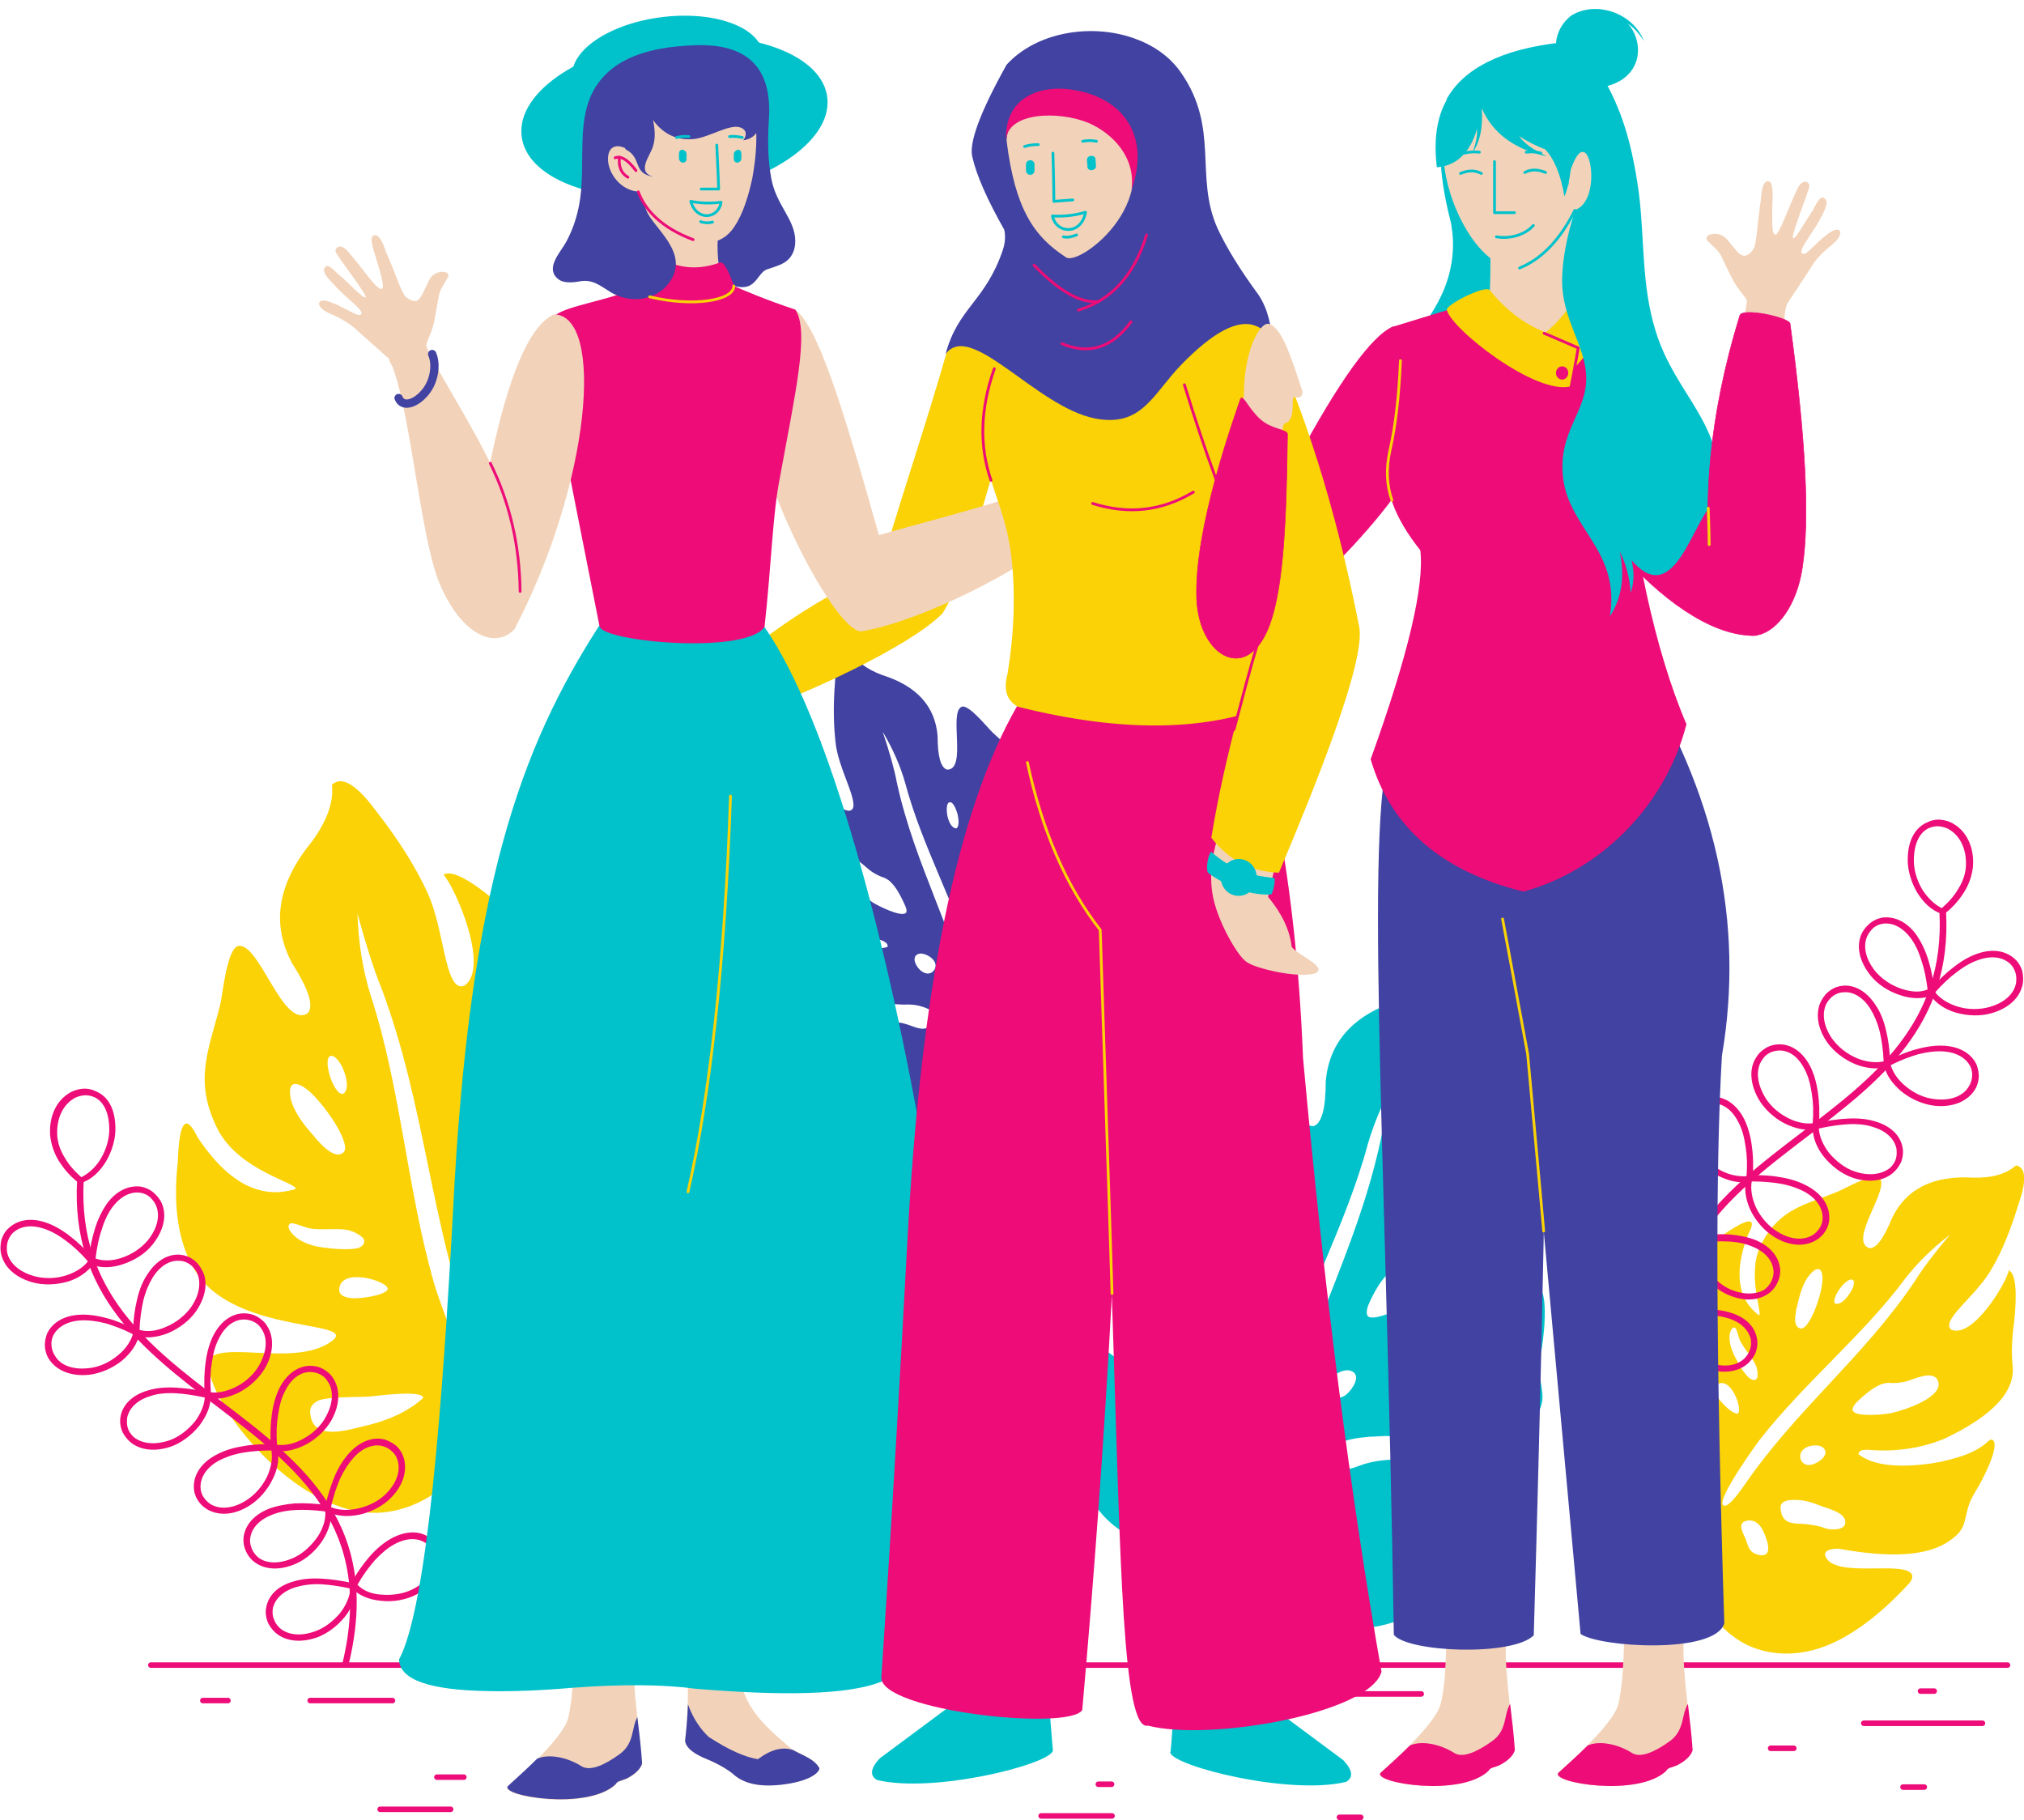
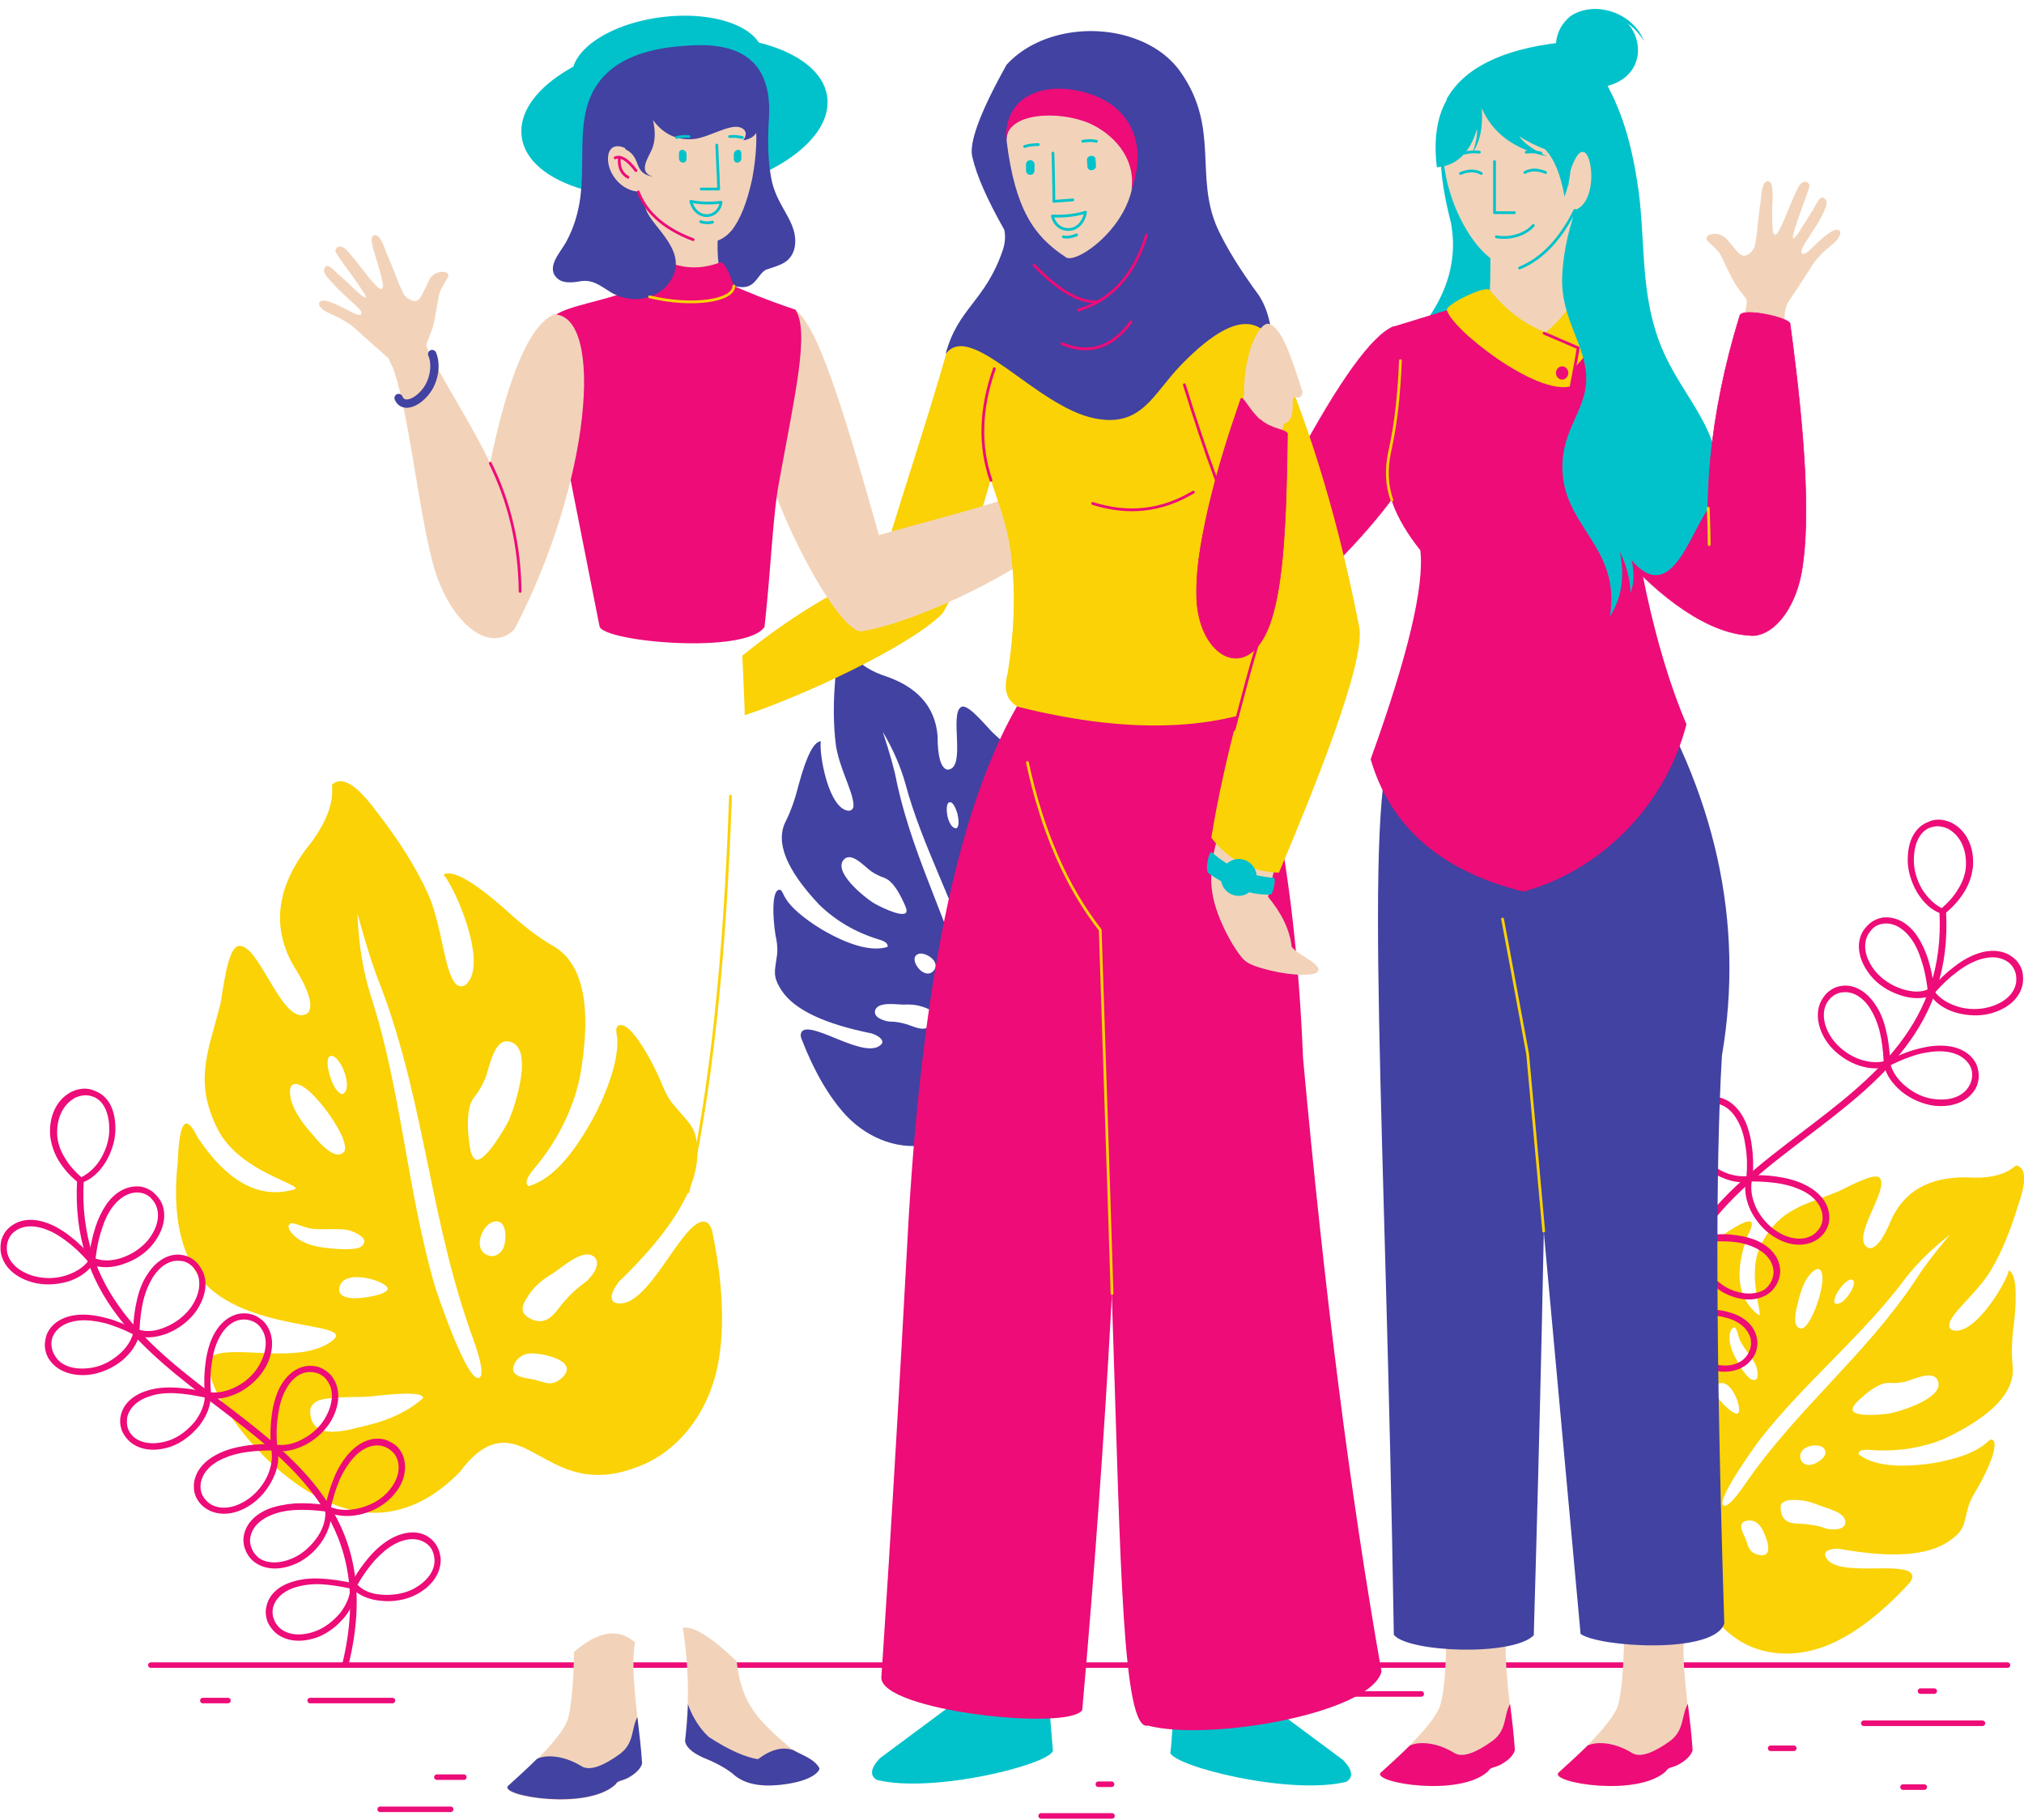
<svg xmlns="http://www.w3.org/2000/svg" height="385.0" preserveAspectRatio="xMidYMid meet" version="1.0" viewBox="-0.1 -1.9 428.1 385.0" width="428.1" zoomAndPan="magnify">
  <defs>
    <clipPath id="a">
      <path d="M 334 244 L 428.031 244 L 428.031 348 L 334 348 Z M 334 244" />
    </clipPath>
    <clipPath id="b">
-       <path d="M 282 381 L 289 381 L 289 383.07 L 282 383.07 Z M 282 381" />
-     </clipPath>
+       </clipPath>
  </defs>
  <g>
    <g id="change1_1">
      <path d="M 230.609 208.383 C 232.609 211.984 227.609 213.285 224.91 214.285 C 221.91 215.383 218.91 215.785 216.109 215.383 C 215.41 214.383 221.609 211.484 222.309 211.086 C 223.809 210.184 227.309 207.785 228.91 207.586 C 229.711 207.484 230.309 207.785 230.609 208.383 Z M 217.309 195.684 C 218.508 196.586 217.809 197.484 216.809 198.184 C 216.008 198.785 213.109 200.184 212.109 199.883 C 210.809 199.484 215.109 193.984 217.309 195.684 Z M 215.41 190.586 C 214.211 191.586 213.109 192.184 212.309 192.586 C 211.91 192.684 211.508 192.684 211.309 192.586 C 211.109 192.484 210.91 192.184 210.91 191.883 C 211.109 191.086 211.41 190.484 211.91 189.984 C 212.508 189.285 213.41 188.785 214.309 188.184 C 215.109 187.684 215.91 187.184 216.609 186.586 C 217.109 186.086 218.008 184.586 218.508 184.586 C 218.609 184.586 218.711 184.586 218.809 184.586 C 219.109 184.785 219.309 185.586 218.91 186.684 C 218.109 188.383 216.809 189.484 215.41 190.586 Z M 205.91 170.484 C 206.41 168.285 207.711 166.883 208.711 169.785 C 209.211 171.086 209.211 172.984 208.91 175.184 C 208.711 176.484 208.41 180.586 206.508 180.184 C 205.211 179.785 205.109 173.984 205.91 170.484 Z M 200.809 167.785 C 201.41 167.684 202.008 168.883 202.41 170.184 C 202.711 171.484 202.809 172.883 202.211 173.285 C 201.309 173.383 200.609 172.086 200.309 170.785 C 200.008 169.285 200.109 167.785 200.809 167.785 Z M 191.508 191.184 C 190.508 192.184 185.41 189.586 184.508 188.984 C 182.609 187.785 175.809 182.285 178.508 179.785 C 180.211 178.285 182.91 181.586 184.309 182.484 C 185.109 182.984 186.008 183.484 187.008 183.785 C 187.41 183.984 187.809 184.184 188.211 184.586 C 189.309 185.586 190.309 187.285 191.41 189.785 C 191.711 190.484 191.711 190.984 191.508 191.184 Z M 194.109 199.883 C 195.109 199.484 197.008 200.383 197.609 201.586 C 197.91 202.285 197.91 202.984 197.109 203.684 C 196.41 204.184 195.711 204.086 194.91 203.586 C 193.91 202.984 192.41 200.586 194.109 199.883 Z M 196.41 211.586 C 197.41 212.086 197.809 212.684 197.609 213.484 C 197.211 214.484 196.711 215.184 196.008 215.484 C 194.711 216.086 193.109 215.184 191.809 214.785 C 190.508 214.383 189.309 214.184 188.309 214.184 C 187.609 214.184 186.508 213.883 185.711 213.383 C 185.109 212.984 184.809 212.383 185.008 211.785 C 185.609 209.883 189.508 210.586 191.109 210.586 C 192.809 210.484 194.508 210.684 196.41 211.586 Z M 199.41 218.785 C 200.41 217.984 201.609 217.586 202.91 218.484 C 204.41 219.484 202.41 220.984 201.711 221.785 C 200.711 222.883 200.211 224.086 198.211 223.684 C 194.91 223.086 198.109 219.684 199.41 218.785 Z M 207.711 217.285 C 207.109 217.086 206.41 215.383 205.711 212.285 C 201.711 194.883 193.41 181.086 189.609 163.684 C 189.109 160.984 188.109 157.383 186.609 152.883 C 188.809 156.586 190.41 160.285 191.41 163.883 C 194.91 176.984 202.008 189.484 206.008 202.883 C 206.211 203.383 210.109 218.086 207.711 217.285 Z M 211.211 226.383 C 212.91 225.785 215.008 225.984 217.508 226.984 C 222.109 228.086 226.211 227.684 229.711 225.883 C 242.008 219.484 242.309 193.383 237.508 194.285 C 234.008 194.984 228.309 201.883 222.711 201.684 C 217.309 201.484 233.508 193.684 233.309 182.984 C 233.211 178.484 231.109 173.684 227.008 168.586 C 223.711 163.883 222.309 163.484 222.809 167.184 C 222.711 174.883 220.211 179.383 215.211 180.785 C 214.41 180.383 220.508 174.285 219.809 167.684 C 219.008 160.086 214.809 157.785 209.91 153.086 C 208.809 152.086 204.809 146.984 203.309 147.586 C 200.508 148.785 204.508 160.984 200.211 160.883 C 198.91 160.484 198.211 158.184 198.211 153.785 C 197.711 147.484 193.809 143.184 186.508 140.883 C 183.008 139.586 180.809 137.785 179.711 135.684 C 177.809 135.285 176.711 137.586 176.508 142.484 C 176.109 147.484 176.211 151.883 176.711 155.785 C 177.41 160.383 180.211 165.383 180.41 168.086 C 180.508 168.984 180.211 169.484 179.508 169.586 C 175.211 169.484 173.109 157.684 173.508 154.883 C 172.008 154.984 170.508 157.984 168.91 163.785 C 168.109 166.984 167.211 169.586 166.109 171.785 C 163.809 176.184 166.211 182.086 173.211 189.484 C 176.609 192.785 180.809 195.285 185.711 196.785 C 187.211 197.184 187.809 197.785 187.609 198.383 C 184.41 199.383 179.711 198.184 173.711 194.684 C 171.711 193.484 170.109 192.285 168.809 191.184 C 167.309 189.883 166.309 188.684 165.711 187.484 C 165.508 187.086 165.211 186.285 164.809 186.285 C 162.609 186.285 163.711 195.383 164.109 196.785 C 164.309 197.984 164.41 199.184 164.211 200.383 C 163.809 203.484 163.211 204.484 165.211 207.586 C 167.91 211.684 174.309 214.684 184.309 216.684 C 186.309 217.383 186.91 218.383 186.309 218.984 C 183.109 222.383 172.309 214.383 169.711 216.086 C 169.309 216.383 169.109 216.984 169.41 217.785 C 172.109 224.785 175.309 230.184 178.809 233.984 C 183.809 239.285 190.609 241.484 196.609 240.086 C 207.309 237.586 205.809 228.086 211.211 226.383" fill="#4142a1" fill-rule="evenodd" />
    </g>
    <g id="change2_2">
      <path d="M 65.508 296.883 C 65.91 303.086 73.309 300.586 77.508 299.586 C 82.211 298.484 86.309 296.586 89.41 293.785 C 89.41 291.984 79.309 293.383 78.008 293.484 C 75.41 293.684 69.008 293.383 66.91 294.484 C 65.91 295.086 65.41 295.883 65.508 296.883 Z M 71.809 269.984 C 71.109 271.984 72.711 272.586 74.508 272.684 C 76.109 272.785 80.809 272.184 81.809 270.984 C 83.008 269.484 73.211 266.184 71.809 269.984 Z M 70.109 262.184 C 72.41 262.383 74.309 262.383 75.609 262.086 C 76.211 261.883 76.609 261.586 76.809 261.184 C 77.008 260.883 77.008 260.484 76.711 259.984 C 75.91 259.184 74.91 258.684 73.91 258.383 C 72.508 257.984 71.008 258.086 69.508 258.086 C 68.109 258.086 66.711 258.184 65.309 257.883 C 64.211 257.684 61.91 256.586 61.309 256.883 C 61.211 256.984 61.109 257.086 61.008 257.184 C 60.711 257.684 61.211 258.785 62.609 259.883 C 64.91 261.586 67.309 261.883 70.109 262.184 Z M 65.609 229.184 C 63.109 226.883 60.508 226.184 61.41 230.586 C 61.91 232.586 63.309 234.984 65.508 237.484 C 66.711 238.883 70.508 243.883 72.609 241.785 C 74.109 240.184 69.41 232.785 65.609 229.184 Z M 69.711 221.484 C 68.91 221.883 69.109 223.883 69.711 225.785 C 70.309 227.684 71.41 229.586 72.41 229.484 C 73.609 228.883 73.41 226.684 72.711 224.785 C 72.008 222.785 70.609 221.086 69.711 221.484 Z M 100.609 243.383 C 102.609 243.883 106.91 236.383 107.609 234.883 C 108.91 231.785 113.008 219.383 107.508 218.383 C 104.211 217.785 103.41 224.285 102.41 226.484 C 101.809 227.883 101.008 229.184 100.109 230.285 C 99.711 230.785 99.41 231.484 99.211 232.285 C 98.711 234.383 98.711 237.484 99.41 241.484 C 99.711 242.586 100.109 243.184 100.609 243.383 Z M 104.41 256.484 C 102.711 256.785 101.109 259.484 101.41 261.484 C 101.508 262.586 102.211 263.484 103.711 263.785 C 105.008 263.785 105.809 263.184 106.41 261.984 C 107.109 260.086 107.109 255.883 104.41 256.484 Z M 111.109 272.984 C 110.211 274.484 110.211 275.586 111.109 276.383 C 112.41 277.383 113.609 277.684 114.711 277.484 C 116.809 277.086 118.008 274.684 119.41 273.184 C 120.711 271.684 122.109 270.484 123.309 269.586 C 124.211 268.984 125.41 267.684 125.91 266.484 C 126.309 265.484 126.309 264.484 125.508 263.883 C 123.211 262.086 118.91 266.086 116.91 267.383 C 114.711 268.684 112.609 270.285 111.109 272.984 Z M 113.211 284.383 C 111.211 284.184 109.508 284.785 108.609 286.785 C 107.508 289.383 111.309 289.586 112.809 289.883 C 115.008 290.383 116.508 291.586 118.809 289.484 C 122.309 286.086 115.508 284.586 113.211 284.383 Z M 101.508 289.285 C 102.109 288.484 101.609 285.883 100.008 281.383 C 90.809 256.184 89.91 232.086 80.609 207.184 C 79.008 203.285 77.309 197.984 75.508 191.285 C 75.711 197.785 76.711 203.684 78.41 208.984 C 84.711 228.383 86.008 249.785 91.809 269.883 C 92.008 270.684 99.211 292.285 101.508 289.285 Z M 104.609 303.484 C 102.008 304.184 99.609 306.086 97.211 309.383 C 92.211 314.484 86.91 317.383 81.008 317.984 C 60.41 319.984 38.609 287.383 45.309 284.684 C 50.211 282.684 63.109 286.684 69.91 281.883 C 76.609 277.184 49.809 280.586 41.309 267.086 C 37.711 261.383 36.41 253.684 37.508 243.785 C 37.809 235.184 39.211 233.484 41.711 238.684 C 48.109 248.285 55.008 251.883 62.41 249.586 C 63.109 248.383 50.41 245.785 45.91 236.883 C 40.809 226.684 44.008 220.383 46.508 210.484 C 47.008 208.285 47.91 198.684 50.309 198.184 C 54.809 197.383 59.711 215.883 65.008 212.383 C 66.309 210.883 65.211 207.383 61.711 201.883 C 57.211 193.586 58.609 184.984 65.809 176.184 C 69.109 171.684 70.508 167.684 70.109 164.086 C 72.211 162.086 75.41 164.086 79.711 169.984 C 84.309 175.883 87.809 181.484 90.309 186.883 C 93.211 193.285 93.711 201.883 95.711 205.383 C 96.309 206.484 97.109 206.984 98.109 206.586 C 103.508 202.984 96.508 186.383 93.711 183.086 C 95.609 181.984 100.008 184.484 106.809 190.484 C 110.41 193.785 113.711 196.383 116.91 198.184 C 123.309 201.883 125.211 211.184 122.508 226.184 C 120.91 233.184 117.711 239.586 112.711 245.484 C 111.211 247.285 110.91 248.484 111.711 248.984 C 116.609 247.586 121.41 242.285 126.211 232.984 C 127.711 229.883 128.809 227.086 129.508 224.586 C 130.309 221.785 130.609 219.383 130.41 217.383 C 130.309 216.785 130.008 215.484 130.609 215.086 C 133.41 213.285 139.309 225.586 140.008 227.684 C 140.711 229.383 141.609 230.984 142.809 232.285 C 145.809 235.883 147.41 236.586 147.41 242.184 C 147.309 249.586 141.809 258.586 130.809 269.184 C 128.809 271.785 128.91 273.383 130.211 273.684 C 136.91 275.383 144.008 256.383 148.711 256.484 C 149.508 256.484 150.109 257.086 150.508 258.383 C 152.809 269.383 153.211 278.785 151.809 286.383 C 149.809 297.184 143.008 305.484 134.41 308.484 C 118.609 314.484 112.809 301.383 104.609 303.484" fill="#fad206" fill-rule="evenodd" />
    </g>
    <g id="change3_1">
-       <path d="M 237.008 299.383 C 234.309 304.285 241.109 305.984 244.609 307.184 C 248.609 308.586 252.711 309.184 256.309 308.684 C 257.211 307.383 249.008 303.484 248.008 302.883 C 245.91 301.785 241.309 298.484 239.211 298.285 C 238.211 298.184 237.508 298.586 237.008 299.383 Z M 254.809 282.383 C 253.309 283.586 254.211 284.785 255.508 285.684 C 256.609 286.484 260.41 288.383 261.809 287.984 C 263.41 287.383 257.711 280.184 254.809 282.383 Z M 257.309 275.684 C 258.91 276.984 260.309 277.883 261.41 278.285 C 262.008 278.383 262.41 278.383 262.711 278.184 C 263.008 277.984 263.211 277.684 263.211 277.285 C 263.008 276.285 262.508 275.484 261.91 274.785 C 261.109 273.883 259.91 273.184 258.809 272.383 C 257.809 271.684 256.711 271.086 255.711 270.184 C 255.008 269.484 253.809 267.586 253.211 267.484 C 253.109 267.484 252.91 267.484 252.809 267.586 C 252.309 267.883 252.211 268.883 252.711 270.383 C 253.809 272.684 255.41 274.184 257.309 275.684 Z M 270.008 248.883 C 269.309 245.883 267.609 244.184 266.211 247.883 C 265.609 249.586 265.508 252.086 265.91 254.984 C 266.109 256.684 266.508 262.184 269.109 261.586 C 271.008 261.184 271.109 253.383 270.008 248.883 Z M 276.809 245.184 C 276.008 245.086 275.211 246.684 274.711 248.383 C 274.211 250.086 274.211 251.984 274.91 252.484 C 276.109 252.586 277.008 250.883 277.41 249.184 C 277.809 247.285 277.711 245.285 276.809 245.184 Z M 289.211 276.484 C 290.508 277.785 297.309 274.383 298.508 273.484 C 301.008 271.883 310.008 264.484 306.41 261.184 C 304.211 259.184 300.508 263.586 298.711 264.684 C 297.609 265.383 296.41 265.984 295.109 266.383 C 294.609 266.586 294.008 266.984 293.508 267.484 C 292.109 268.785 290.609 271.086 289.211 274.383 C 288.91 275.383 288.91 276.086 289.211 276.484 Z M 285.711 288.086 C 284.309 287.484 281.809 288.684 281.008 290.383 C 280.609 291.285 280.609 292.285 281.609 293.285 C 282.508 293.883 283.508 293.883 284.508 293.184 C 285.91 292.086 288.008 288.984 285.711 288.086 Z M 282.609 303.586 C 281.211 304.285 280.711 305.086 280.91 306.086 C 281.41 307.383 282.109 308.285 283.109 308.684 C 284.91 309.383 286.91 308.184 288.711 307.684 C 290.41 307.184 292.008 306.984 293.41 306.883 C 294.41 306.883 295.809 306.484 296.809 305.785 C 297.609 305.285 298.109 304.484 297.711 303.586 C 296.809 301.086 291.711 301.984 289.609 301.984 C 287.41 302.184 285.109 302.383 282.609 303.586 Z M 278.711 313.184 C 277.309 312.086 275.711 311.684 274.109 312.785 C 272.109 314.184 274.809 316.184 275.711 317.184 C 277.008 318.586 277.711 320.285 280.309 319.785 C 284.609 318.883 280.309 314.484 278.711 313.184 Z M 267.609 311.184 C 268.41 310.883 269.309 308.684 270.309 304.586 C 275.609 281.383 286.711 262.984 291.809 239.785 C 292.508 236.184 293.809 231.383 295.711 225.484 C 292.711 230.383 290.609 235.285 289.211 240.086 C 284.508 257.586 275.109 274.184 269.711 291.984 C 269.508 292.684 264.41 312.285 267.609 311.184 Z M 263.008 323.285 C 260.809 322.586 258.008 322.785 254.609 324.086 C 248.41 325.484 243.008 325.086 238.41 322.684 C 222.109 314.184 221.609 279.285 228.008 280.586 C 232.711 281.484 240.309 290.684 247.711 290.383 C 254.91 290.086 233.309 279.684 233.508 265.484 C 233.609 259.484 236.41 253.086 241.91 246.285 C 246.211 239.984 248.109 239.383 247.508 244.484 C 247.609 254.684 251.008 260.785 257.711 262.684 C 258.809 262.184 250.609 253.984 251.609 245.285 C 252.711 235.184 258.211 232.086 264.809 225.883 C 266.309 224.484 271.609 217.785 273.609 218.586 C 277.309 220.184 272.008 236.383 277.711 236.285 C 279.41 235.785 280.309 232.684 280.309 226.883 C 281.008 218.484 286.109 212.785 295.809 209.684 C 300.41 207.883 303.508 205.586 304.91 202.785 C 307.508 202.285 308.91 205.383 309.211 211.883 C 309.809 218.484 309.711 224.383 308.91 229.586 C 308.008 235.785 304.211 242.383 303.91 245.984 C 303.809 247.184 304.211 247.785 305.109 248.086 C 310.91 247.984 313.711 232.285 313.211 228.383 C 315.109 228.484 317.211 232.484 319.309 240.285 C 320.309 244.484 321.609 247.984 323.109 250.883 C 326.109 256.684 323.008 264.586 313.711 274.484 C 309.211 278.883 303.609 282.184 297.008 284.184 C 295.008 284.785 294.211 285.484 294.508 286.383 C 298.809 287.785 305.008 286.086 313.109 281.484 C 315.711 279.883 317.91 278.285 319.609 276.785 C 321.508 275.086 322.91 273.484 323.711 271.883 C 324.008 271.383 324.309 270.285 324.91 270.285 C 327.809 270.285 326.309 282.383 325.809 284.285 C 325.508 285.883 325.41 287.484 325.609 289.086 C 326.109 293.184 327.008 294.484 324.211 298.684 C 320.508 304.184 312.109 308.184 298.711 310.785 C 296.008 311.785 295.309 312.984 296.109 313.883 C 300.309 318.383 314.809 307.684 318.211 309.984 C 318.809 310.383 318.91 311.184 318.609 312.285 C 315.008 321.586 310.809 328.785 306.008 333.785 C 299.309 340.883 290.211 343.785 282.309 341.883 C 268.109 338.184 270.211 325.586 263.008 323.285" fill="#01c2cb" fill-rule="evenodd" />
-     </g>
+       </g>
    <g clip-path="url(#a)" id="change2_1">
      <path d="M 344.809 298.383 C 341.211 301.285 345.91 304.684 348.309 306.684 C 351.008 308.984 353.91 310.684 356.809 311.383 C 357.91 310.586 352.809 305.184 352.211 304.484 C 351.008 302.984 348.41 299.086 346.91 298.285 C 346.109 297.785 345.41 297.883 344.809 298.383 Z M 363.609 290.684 C 362.109 291.086 362.41 292.285 363.109 293.484 C 363.711 294.484 366.109 297.086 367.309 297.086 C 368.711 297.086 366.508 289.883 363.609 290.684 Z M 367.508 286.285 C 368.309 287.785 369.109 288.883 369.91 289.586 C 370.309 289.883 370.711 289.984 370.91 289.984 C 371.211 289.984 371.41 289.785 371.609 289.484 C 371.711 288.586 371.609 287.883 371.41 287.184 C 371.008 286.184 370.41 285.285 369.711 284.383 C 369.109 283.586 368.508 282.684 368.008 281.785 C 367.609 281.086 367.309 279.184 366.91 278.984 C 366.809 278.883 366.711 278.883 366.609 278.883 C 366.211 278.984 365.711 279.684 365.711 280.984 C 365.711 282.883 366.508 284.484 367.508 286.285 Z M 385.309 269.586 C 385.609 267.086 384.91 265.184 382.711 267.684 C 381.711 268.785 380.91 270.684 380.309 273.086 C 380.008 274.484 378.609 278.785 380.809 279.086 C 382.41 279.285 384.809 273.383 385.309 269.586 Z M 391.711 268.785 C 391.109 268.484 390.008 269.383 389.109 270.586 C 388.211 271.785 387.609 273.184 388.008 273.785 C 388.91 274.184 390.109 273.184 390.91 271.984 C 391.91 270.684 392.41 269.086 391.711 268.785 Z M 391.809 296.484 C 392.41 297.883 398.609 297.285 399.91 296.984 C 402.309 296.484 411.508 293.586 409.711 289.984 C 408.609 287.785 404.41 289.984 402.711 290.383 C 401.609 290.586 400.508 290.684 399.41 290.586 C 398.91 290.586 398.41 290.684 397.809 290.883 C 396.309 291.484 394.508 292.785 392.41 294.883 C 391.809 295.684 391.609 296.184 391.809 296.484 Z M 385.609 304.383 C 384.711 303.484 382.41 303.684 381.309 304.684 C 380.711 305.285 380.41 306.086 380.91 307.086 C 381.41 307.883 382.211 308.086 383.109 307.883 C 384.508 307.586 387.008 305.785 385.609 304.383 Z M 378.508 315.383 C 377.309 315.484 376.609 315.984 376.508 316.785 C 376.508 317.984 376.809 318.883 377.41 319.484 C 378.508 320.586 380.508 320.285 382.008 320.484 C 383.508 320.684 384.809 320.883 385.809 321.285 C 386.508 321.586 387.809 321.684 388.809 321.484 C 389.609 321.285 390.211 320.883 390.211 320.086 C 390.309 317.883 386.008 317.086 384.41 316.383 C 382.609 315.684 380.809 315.184 378.508 315.383 Z M 372.609 321.484 C 371.91 320.285 370.809 319.383 369.211 319.785 C 367.211 320.285 368.711 322.586 369.109 323.586 C 369.711 325.086 369.711 326.484 371.91 326.984 C 375.41 327.684 373.41 322.984 372.609 321.484 Z M 364.711 316.586 C 365.41 316.586 366.809 315.184 368.809 312.285 C 379.91 296.086 394.008 285.285 404.91 269.086 C 406.508 266.484 409.008 263.184 412.309 259.285 C 408.508 262.184 405.41 265.285 402.91 268.484 C 394.008 280.484 381.711 290.383 372.211 302.484 C 371.711 303.086 361.91 316.586 364.711 316.586 Z M 357.508 324.484 C 356.008 323.285 353.809 322.586 350.809 322.586 C 345.609 321.785 341.609 319.785 338.809 316.586 C 328.809 305.086 339.008 278.184 343.609 281.086 C 346.91 283.184 350.008 292.586 355.809 294.586 C 361.41 296.586 348.008 281.984 352.508 271.184 C 354.41 266.586 358.508 262.586 364.809 258.984 C 370.008 255.484 371.609 255.586 369.609 259.285 C 366.609 267.184 367.41 272.883 371.91 276.285 C 372.91 276.285 369.109 267.484 372.508 261.086 C 376.41 253.684 381.609 252.984 388.508 250.184 C 390.008 249.586 396.211 245.984 397.41 247.184 C 399.809 249.484 390.809 260.383 395.211 262.086 C 396.711 262.285 398.309 260.086 400.109 255.684 C 403.109 249.484 408.91 246.684 417.211 247.184 C 421.309 247.285 424.309 246.383 426.309 244.586 C 428.41 244.984 428.609 247.785 426.809 252.883 C 425.211 258.086 423.41 262.684 421.211 266.383 C 418.711 270.883 413.711 274.785 412.41 277.484 C 412.008 278.383 412.109 278.984 412.711 279.383 C 417.211 281.086 424.109 269.785 424.809 266.785 C 426.211 267.484 426.609 271.184 425.91 277.785 C 425.41 281.285 425.309 284.383 425.609 287.086 C 426.109 292.484 421.309 297.586 411.211 302.383 C 406.41 304.383 401.109 305.184 395.508 304.785 C 393.809 304.586 392.91 304.984 393.008 305.684 C 395.91 307.984 401.109 308.684 408.711 307.586 C 411.211 307.184 413.309 306.586 415.109 305.984 C 417.109 305.285 418.711 304.383 419.809 303.484 C 420.211 303.184 420.809 302.484 421.211 302.586 C 423.41 303.484 418.609 312.285 417.711 313.586 C 417.008 314.785 416.41 315.984 416.109 317.184 C 415.211 320.484 415.508 321.785 412.109 324.086 C 407.609 327.184 399.91 327.684 388.91 325.684 C 386.508 325.586 385.609 326.383 386.008 327.285 C 387.91 331.984 402.211 328.184 404.211 330.984 C 404.508 331.484 404.41 332.086 403.809 332.883 C 398.211 338.984 392.809 343.184 387.609 345.586 C 380.309 348.984 372.508 348.484 367.008 344.586 C 356.91 337.586 362.309 328.484 357.508 324.484" fill="#fad206" fill-rule="evenodd" />
    </g>
    <path d="M 318.086 327.848 L 4245.078 327.848" fill="none" stroke="#ed0c78" stroke-linecap="round" stroke-linejoin="round" stroke-miterlimit="22.926" stroke-width="11.722" transform="matrix(.1 0 0 -.1 0 383.07)" />
    <path d="M 428.086 252.848 L 481.094 252.848" fill="none" stroke="#ed0c78" stroke-linecap="round" stroke-linejoin="round" stroke-miterlimit="22.926" stroke-width="11.722" transform="matrix(.1 0 0 -.1 0 383.07)" />
    <path d="M 803.086 22.848 L 952.109 22.848" fill="none" stroke="#ed0c78" stroke-linecap="round" stroke-linejoin="round" stroke-miterlimit="22.926" stroke-width="11.722" transform="matrix(.1 0 0 -.1 0 383.07)" />
    <path d="M 2201.094 8.864 L 2351.094 8.864" fill="none" stroke="#ed0c78" stroke-linecap="round" stroke-linejoin="round" stroke-miterlimit="22.926" stroke-width="11.722" transform="matrix(.1 0 0 -.1 0 383.07)" />
    <path d="M 2856.094 266.872 L 3005.078 266.872" fill="none" stroke="#ed0c78" stroke-linecap="round" stroke-linejoin="round" stroke-miterlimit="22.926" stroke-width="11.722" transform="matrix(.1 0 0 -.1 0 383.07)" />
    <path d="M 829.102 252.848 L 655.078 252.848" fill="none" stroke="#ed0c78" stroke-linecap="round" stroke-linejoin="round" stroke-miterlimit="22.926" stroke-width="11.722" transform="matrix(.1 0 0 -.1 0 383.07)" />
    <path d="M 980.078 90.856 L 923.086 90.856" fill="none" stroke="#ed0c78" stroke-linecap="round" stroke-linejoin="round" stroke-miterlimit="22.926" stroke-width="11.722" transform="matrix(.1 0 0 -.1 0 383.07)" />
    <path d="M 2350.078 75.856 L 2322.109 75.856" fill="none" stroke="#ed0c78" stroke-linecap="round" stroke-linejoin="round" stroke-miterlimit="22.926" stroke-width="11.722" transform="matrix(.1 0 0 -.1 0 383.07)" />
    <g clip-path="url(#b)">
      <path d="M 2832.109 5.856 L 2877.109 5.856" fill="none" stroke="#ed0c78" stroke-linecap="round" stroke-linejoin="round" stroke-miterlimit="22.926" stroke-width="11.722" transform="matrix(.1 0 0 -.1 0 383.07)" />
    </g>
    <path d="M 3941.094 204.841 L 4192.109 204.841" fill="none" stroke="#ed0c78" stroke-linecap="round" stroke-linejoin="round" stroke-miterlimit="22.926" stroke-width="11.722" transform="matrix(.1 0 0 -.1 0 383.07)" />
    <path d="M 4090.078 272.848 L 4061.094 272.848" fill="none" stroke="#ed0c78" stroke-linecap="round" stroke-linejoin="round" stroke-miterlimit="22.926" stroke-width="11.722" transform="matrix(.1 0 0 -.1 0 383.07)" />
    <path d="M 3744.102 151.872 L 3793.086 151.872" fill="none" stroke="#ed0c78" stroke-linecap="round" stroke-linejoin="round" stroke-miterlimit="22.926" stroke-width="11.722" transform="matrix(.1 0 0 -.1 0 383.07)" />
    <path d="M 4024.102 69.841 L 4069.102 69.841" fill="none" stroke="#ed0c78" stroke-linecap="round" stroke-linejoin="round" stroke-miterlimit="22.926" stroke-width="11.722" transform="matrix(.1 0 0 -.1 0 383.07)" />
    <g id="change4_1">
      <path d="M 410.109 190.883 C 411.41 214.484 396.109 226.086 381.008 237.586 C 363.809 250.684 346.809 263.586 354.109 293.383 L 355.41 293.086 C 348.41 264.184 365.008 251.586 381.91 238.684 C 397.309 226.984 412.91 215.086 411.508 190.785 L 410.109 190.883" fill="#ed0c78" fill-rule="evenodd" />
    </g>
    <g id="change4_2">
      <path d="M 347.211 278.586 C 344.91 278.785 342.41 278.383 340.508 277.383 C 337.309 275.684 336.008 273.383 336.008 271.383 C 336.008 270.586 336.211 269.883 336.508 269.184 C 336.809 268.586 337.309 267.984 338.008 267.586 C 339.609 266.586 341.91 266.484 344.609 267.984 C 345.91 268.684 347.309 269.883 348.711 271.383 C 349.91 272.785 351.109 274.383 352.309 276.484 C 351.008 277.684 349.109 278.383 347.211 278.586 Z M 339.91 278.484 C 342.008 279.586 344.809 280.086 347.309 279.785 C 349.711 279.586 352.109 278.684 353.609 276.984 C 353.809 276.785 353.809 276.484 353.711 276.184 C 352.41 273.785 351.008 271.883 349.711 270.383 C 348.211 268.684 346.711 267.484 345.309 266.684 C 342.109 264.883 339.211 264.984 337.309 266.285 C 336.508 266.785 335.809 267.586 335.41 268.383 C 335.008 269.184 334.711 270.184 334.711 271.184 C 334.711 273.785 336.211 276.586 339.91 278.484" fill="#ed0c78" fill-rule="evenodd" />
    </g>
    <g id="change4_3">
      <path d="M 352.211 260.383 C 349.91 259.883 347.711 258.785 346.211 257.285 C 343.711 254.785 343.109 252.184 343.711 250.184 C 343.91 249.484 344.309 248.785 344.91 248.285 C 345.41 247.785 346.109 247.383 346.809 247.184 C 348.609 246.684 350.91 247.285 353.008 249.586 C 354.008 250.684 355.008 252.184 355.91 254.086 C 356.609 255.785 357.309 257.684 357.809 260.086 C 356.109 260.684 354.211 260.785 352.211 260.383 Z M 345.309 258.184 C 347.008 259.883 349.508 261.184 352.008 261.684 C 354.41 262.184 356.91 261.984 358.91 260.984 C 359.211 260.785 359.309 260.484 359.211 260.184 C 358.609 257.586 357.91 255.383 357.109 253.484 C 356.211 251.383 355.109 249.785 354.008 248.586 C 351.508 245.883 348.711 245.184 346.508 245.785 C 345.609 246.086 344.711 246.586 344.008 247.184 C 343.309 247.883 342.809 248.684 342.508 249.684 C 341.711 252.086 342.309 255.184 345.309 258.184" fill="#ed0c78" fill-rule="evenodd" />
    </g>
    <g id="change4_4">
      <path d="M 363.91 245.684 C 361.809 244.586 360.008 242.883 359.008 240.984 C 357.309 237.883 357.41 235.184 358.609 233.484 C 359.008 232.785 359.609 232.285 360.211 231.984 C 360.809 231.684 361.609 231.484 362.309 231.484 C 364.211 231.484 366.211 232.684 367.609 235.484 C 368.309 236.785 368.809 238.484 369.109 240.586 C 369.41 242.383 369.508 244.484 369.309 246.883 C 367.508 246.984 365.609 246.586 363.91 245.684 Z M 357.809 241.586 C 359.008 243.684 361.008 245.586 363.309 246.785 C 365.508 247.883 367.91 248.484 370.109 247.984 C 370.41 247.883 370.609 247.684 370.609 247.383 C 370.809 244.684 370.711 242.285 370.41 240.285 C 370.109 238.086 369.508 236.184 368.809 234.785 C 367.109 231.484 364.609 230.086 362.309 230.086 C 361.309 230.086 360.41 230.285 359.508 230.785 C 358.711 231.285 357.91 231.883 357.41 232.785 C 356.008 234.785 355.809 237.984 357.809 241.586" fill="#ed0c78" fill-rule="evenodd" />
    </g>
    <g id="change4_5">
-       <path d="M 377.91 234.484 C 375.809 233.383 374.008 231.684 373.008 229.785 C 371.309 226.684 371.41 223.984 372.609 222.285 C 373.008 221.586 373.609 221.086 374.211 220.785 C 374.809 220.484 375.609 220.285 376.309 220.285 C 378.211 220.285 380.211 221.484 381.609 224.285 C 382.309 225.586 382.809 227.285 383.109 229.383 C 383.41 231.184 383.508 233.285 383.309 235.684 C 381.508 235.883 379.609 235.383 377.91 234.484 Z M 371.809 230.484 C 373.008 232.586 375.008 234.484 377.309 235.684 C 379.508 236.785 381.91 237.383 384.109 236.883 C 384.41 236.785 384.609 236.586 384.609 236.285 C 384.809 233.586 384.711 231.184 384.41 229.184 C 384.109 226.984 383.508 225.086 382.809 223.684 C 381.109 220.383 378.609 218.984 376.309 218.984 C 375.309 218.984 374.41 219.184 373.508 219.684 C 372.711 220.184 371.91 220.785 371.41 221.684 C 370.008 223.684 369.809 226.883 371.809 230.484" fill="#ed0c78" fill-rule="evenodd" />
-     </g>
+       </g>
    <g id="change4_6">
      <path d="M 392.809 221.984 C 390.609 221.086 388.711 219.586 387.41 217.785 C 385.41 214.883 385.309 212.184 386.211 210.383 C 386.609 209.684 387.109 209.086 387.711 208.684 C 388.309 208.285 389.008 207.984 389.809 207.984 C 391.609 207.785 393.809 208.785 395.508 211.484 C 396.309 212.785 397.008 214.383 397.508 216.383 C 397.91 218.184 398.211 220.184 398.309 222.586 C 396.609 222.984 394.609 222.684 392.809 221.984 Z M 386.309 218.484 C 387.711 220.484 389.91 222.184 392.309 223.184 C 394.609 224.086 397.008 224.383 399.211 223.684 C 399.508 223.586 399.711 223.285 399.711 222.984 C 399.609 220.285 399.309 217.984 398.809 215.984 C 398.309 213.785 397.508 211.984 396.609 210.684 C 394.609 207.586 392.008 206.383 389.711 206.586 C 388.711 206.684 387.809 206.984 387.008 207.586 C 386.211 208.086 385.609 208.883 385.109 209.785 C 384.008 211.883 384.008 215.086 386.309 218.484" fill="#ed0c78" fill-rule="evenodd" />
    </g>
    <g id="change4_7">
      <path d="M 402.211 207.285 C 400.008 206.586 397.91 205.184 396.508 203.484 C 394.309 200.684 394.008 198.086 394.809 196.184 C 395.109 195.484 395.609 194.883 396.109 194.383 C 396.711 193.883 397.41 193.586 398.109 193.484 C 399.91 193.184 402.109 193.984 404.008 196.484 C 404.91 197.684 405.711 199.285 406.309 201.285 C 406.91 202.984 407.309 204.984 407.609 207.383 C 406.008 208.086 404.109 207.883 402.211 207.285 Z M 395.508 204.383 C 397.008 206.285 399.309 207.785 401.809 208.586 C 404.109 209.383 406.609 209.484 408.711 208.586 C 409.008 208.484 409.109 208.184 409.109 207.883 C 408.809 205.184 408.309 202.883 407.711 200.984 C 407.008 198.785 406.109 197.086 405.211 195.785 C 403.008 192.785 400.309 191.883 398.008 192.184 C 397.008 192.383 396.109 192.785 395.41 193.383 C 394.711 193.984 394.008 194.785 393.609 195.684 C 392.609 197.984 392.91 201.086 395.508 204.383" fill="#ed0c78" fill-rule="evenodd" />
    </g>
    <g id="change4_8">
      <path d="M 406.508 186.285 C 405.309 184.285 404.609 181.883 404.711 179.684 C 404.809 176.184 406.109 174.086 407.809 173.285 C 408.508 172.984 409.309 172.785 410.109 172.883 C 410.91 172.984 411.711 173.184 412.41 173.684 C 414.41 174.984 415.91 177.586 415.711 181.383 C 415.609 182.883 415.109 184.484 414.109 186.086 C 413.309 187.484 412.109 188.883 410.609 190.184 C 409.008 189.383 407.609 187.984 406.508 186.285 Z M 403.41 179.586 C 403.309 181.984 404.109 184.684 405.41 186.883 C 406.711 188.984 408.41 190.684 410.609 191.383 C 410.809 191.484 411.109 191.383 411.309 191.285 C 413.109 189.883 414.41 188.285 415.41 186.684 C 416.508 184.883 417.008 183.086 417.211 181.383 C 417.508 177.086 415.711 173.984 413.309 172.484 C 412.41 171.883 411.41 171.586 410.41 171.484 C 409.41 171.383 408.41 171.586 407.41 172.086 C 405.211 173.086 403.508 175.484 403.41 179.586" fill="#ed0c78" fill-rule="evenodd" />
    </g>
    <g id="change4_9">
      <path d="M 413.609 212.285 C 416.109 212.984 418.809 213.086 421.211 212.383 C 425.211 211.184 427.211 208.785 427.711 206.285 C 427.91 205.285 427.809 204.285 427.609 203.383 C 427.309 202.484 426.809 201.586 426.109 200.984 C 424.41 199.383 421.711 198.586 418.211 199.785 C 416.711 200.285 415.008 201.184 413.211 202.586 C 411.609 203.785 409.91 205.383 408.109 207.484 C 407.91 207.684 407.91 207.984 408.008 208.285 C 409.109 210.184 411.211 211.586 413.609 212.285 Z M 420.711 211.086 C 418.609 211.684 416.109 211.684 413.91 210.984 C 412.008 210.383 410.309 209.383 409.211 207.984 C 410.809 206.184 412.309 204.785 413.809 203.684 C 415.508 202.383 417.008 201.586 418.508 201.086 C 421.508 200.086 423.711 200.684 425.109 201.984 C 425.609 202.484 426.008 203.184 426.211 203.883 C 426.41 204.586 426.41 205.383 426.309 206.086 C 425.91 208.086 424.211 210.086 420.711 211.086" fill="#ed0c78" fill-rule="evenodd" />
    </g>
    <g id="change4_10">
      <path d="M 402.109 228.984 C 404.109 230.586 406.609 231.684 409.109 231.984 C 413.211 232.383 416.008 230.883 417.41 228.883 C 418.008 228.086 418.309 227.086 418.41 226.184 C 418.508 225.184 418.309 224.285 418.008 223.383 C 417.109 221.285 414.809 219.484 411.109 219.285 C 409.508 219.184 407.609 219.383 405.41 219.984 C 403.41 220.484 401.309 221.383 398.809 222.586 C 398.508 222.684 398.41 222.984 398.41 223.285 C 398.711 225.383 400.211 227.383 402.109 228.984 Z M 409.211 230.586 C 407.008 230.383 404.809 229.383 403.008 227.883 C 401.508 226.684 400.309 225.086 399.809 223.383 C 402.008 222.285 403.91 221.586 405.609 221.086 C 407.609 220.586 409.41 220.383 410.91 220.484 C 414.008 220.684 415.91 222.086 416.711 223.785 C 417.008 224.484 417.109 225.184 417.008 225.984 C 416.91 226.684 416.711 227.383 416.211 228.086 C 415.109 229.785 412.711 230.984 409.211 230.586" fill="#ed0c78" fill-rule="evenodd" />
    </g>
    <g id="change4_11">
-       <path d="M 385.609 242.684 C 387.211 244.684 389.41 246.383 391.711 247.184 C 395.609 248.484 398.711 247.684 400.508 245.984 C 401.211 245.285 401.809 244.484 402.109 243.586 C 402.41 242.684 402.508 241.684 402.309 240.785 C 401.91 238.484 400.008 236.285 396.508 235.285 C 394.91 234.785 393.008 234.586 390.809 234.684 C 388.809 234.785 386.41 235.086 383.809 235.684 C 383.508 235.785 383.309 235.984 383.309 236.285 C 383.211 238.484 384.109 240.785 385.609 242.684 Z M 392.211 245.883 C 390.109 245.184 388.211 243.684 386.711 241.883 C 385.508 240.285 384.711 238.484 384.609 236.785 C 386.91 236.285 389.008 235.984 390.809 235.883 C 392.91 235.785 394.711 235.984 396.109 236.484 C 399.109 237.383 400.609 239.184 401.008 240.984 C 401.109 241.684 401.109 242.484 400.91 243.184 C 400.711 243.883 400.309 244.484 399.711 245.086 C 398.109 246.383 395.508 246.984 392.211 245.883" fill="#ed0c78" fill-rule="evenodd" />
-     </g>
+       </g>
    <g id="change4_12">
      <path d="M 370.109 253.984 C 371.211 256.285 373.008 258.383 375.109 259.684 C 378.609 261.883 381.809 261.684 383.91 260.484 C 384.809 259.984 385.508 259.285 386.008 258.484 C 386.508 257.684 386.809 256.785 386.809 255.785 C 386.91 253.484 385.609 250.883 382.41 249.086 C 381.008 248.285 379.211 247.586 377.008 247.184 C 375.008 246.785 372.711 246.586 370.008 246.684 C 369.711 246.684 369.41 246.883 369.309 247.184 C 368.711 249.383 369.109 251.785 370.109 253.984 Z M 375.809 258.586 C 374.008 257.484 372.309 255.586 371.309 253.484 C 370.508 251.684 370.109 249.785 370.41 247.984 C 372.809 247.984 374.91 248.184 376.609 248.484 C 378.711 248.883 380.309 249.484 381.609 250.184 C 384.309 251.684 385.41 253.785 385.41 255.684 C 385.41 256.383 385.211 257.184 384.809 257.785 C 384.41 258.383 383.91 258.984 383.211 259.383 C 381.508 260.383 378.809 260.484 375.809 258.586" fill="#ed0c78" fill-rule="evenodd" />
    </g>
    <g id="change4_13">
      <path d="M 359.609 266.883 C 361.008 269.086 363.008 270.883 365.211 271.883 C 369.008 273.586 372.109 273.086 374.109 271.586 C 374.91 270.984 375.508 270.184 375.91 269.285 C 376.309 268.383 376.508 267.484 376.41 266.484 C 376.211 264.184 374.609 261.785 371.211 260.383 C 369.711 259.785 367.809 259.383 365.609 259.184 C 363.609 259.086 361.211 259.184 358.508 259.586 C 358.211 259.586 358.008 259.883 357.91 260.184 C 357.609 262.484 358.309 264.883 359.609 266.883 Z M 365.809 270.785 C 363.809 269.883 362.008 268.184 360.711 266.285 C 359.609 264.586 359.008 262.785 359.109 260.984 C 361.508 260.684 363.609 260.586 365.41 260.684 C 367.508 260.785 369.211 261.184 370.609 261.785 C 373.508 262.984 374.809 264.883 375.008 266.785 C 375.109 267.484 374.91 268.285 374.609 268.984 C 374.309 269.684 373.809 270.285 373.211 270.785 C 371.711 271.785 369.008 272.184 365.809 270.785" fill="#ed0c78" fill-rule="evenodd" />
    </g>
    <g id="change4_14">
      <path d="M 354.809 283.086 C 356.41 285.086 358.609 286.785 360.91 287.586 C 364.809 288.883 367.91 288.086 369.711 286.383 C 370.41 285.684 371.008 284.883 371.309 283.984 C 371.609 283.086 371.711 282.086 371.508 281.184 C 371.109 278.883 369.309 276.684 365.711 275.684 C 364.109 275.184 362.211 274.984 360.008 275.086 C 358.008 275.184 355.711 275.484 353.008 276.086 C 352.711 276.184 352.508 276.383 352.508 276.684 C 352.41 278.883 353.309 281.184 354.809 283.086 Z M 361.41 286.285 C 359.309 285.586 357.41 284.086 355.91 282.285 C 354.711 280.684 353.91 278.883 353.809 277.184 C 356.109 276.684 358.211 276.383 360.008 276.285 C 362.109 276.184 363.91 276.484 365.309 276.883 C 368.309 277.785 369.809 279.586 370.211 281.383 C 370.309 282.086 370.309 282.883 370.008 283.586 C 369.809 284.285 369.41 284.883 368.809 285.484 C 367.309 286.883 364.711 287.484 361.41 286.285" fill="#ed0c78" fill-rule="evenodd" />
    </g>
    <g id="change4_15">
      <path d="M 17.609 247.785 C 16.309 271.383 31.609 282.984 46.711 294.484 C 63.91 307.586 80.91 320.484 73.609 350.285 L 72.309 349.984 C 79.309 321.086 62.711 308.484 45.809 295.586 C 30.41 283.883 14.809 271.984 16.211 247.684 L 17.609 247.785" fill="#ed0c78" fill-rule="evenodd" />
    </g>
    <g id="change4_16">
      <path d="M 80.609 335.383 C 82.91 335.586 85.41 335.184 87.309 334.184 C 90.508 332.484 91.809 330.184 91.809 328.184 C 91.809 327.383 91.609 326.684 91.309 325.984 C 91.008 325.383 90.508 324.785 89.809 324.383 C 88.211 323.383 85.91 323.285 83.211 324.785 C 81.91 325.484 80.508 326.684 79.109 328.184 C 77.91 329.586 76.711 331.184 75.508 333.285 C 76.711 334.586 78.609 335.285 80.609 335.383 Z M 87.91 335.383 C 85.809 336.484 83.008 336.984 80.508 336.684 C 78.109 336.484 75.711 335.586 74.211 333.883 C 74.008 333.684 74.008 333.383 74.109 333.086 C 75.41 330.684 76.809 328.785 78.109 327.285 C 79.609 325.586 81.109 324.383 82.508 323.586 C 85.711 321.785 88.609 321.883 90.508 323.184 C 91.309 323.684 92.008 324.484 92.41 325.285 C 92.809 326.086 93.109 327.086 93.109 328.086 C 93.109 330.684 91.508 333.484 87.91 335.383" fill="#ed0c78" fill-rule="evenodd" />
    </g>
    <g id="change4_17">
      <path d="M 75.508 317.184 C 77.809 316.684 80.008 315.586 81.508 314.086 C 84.008 311.586 84.609 308.984 84.008 306.984 C 83.809 306.285 83.41 305.586 82.809 305.086 C 82.309 304.586 81.609 304.184 80.91 303.984 C 79.109 303.484 76.809 304.086 74.711 306.383 C 73.711 307.484 72.711 308.984 71.809 310.883 C 71.109 312.586 70.41 314.484 69.91 316.883 C 71.609 317.586 73.609 317.586 75.508 317.184 Z M 82.508 314.984 C 80.809 316.684 78.309 317.984 75.809 318.484 C 73.41 318.984 70.91 318.785 68.91 317.785 C 68.609 317.586 68.508 317.285 68.609 316.984 C 69.211 314.383 69.91 312.184 70.711 310.285 C 71.609 308.184 72.711 306.586 73.809 305.383 C 76.309 302.684 79.109 301.984 81.309 302.586 C 82.211 302.883 83.109 303.383 83.809 303.984 C 84.508 304.684 85.008 305.484 85.309 306.484 C 86.008 308.984 85.41 312.086 82.508 314.984" fill="#ed0c78" fill-rule="evenodd" />
    </g>
    <g id="change4_18">
      <path d="M 63.91 302.484 C 66.008 301.383 67.809 299.684 68.809 297.785 C 70.508 294.684 70.41 291.984 69.211 290.285 C 68.809 289.586 68.211 289.086 67.609 288.785 C 67.008 288.484 66.211 288.285 65.508 288.285 C 63.609 288.285 61.609 289.484 60.211 292.285 C 59.508 293.586 59.008 295.285 58.711 297.383 C 58.41 299.184 58.309 301.285 58.508 303.684 C 60.211 303.883 62.109 303.484 63.91 302.484 Z M 70.008 298.484 C 68.809 300.586 66.809 302.484 64.508 303.684 C 62.309 304.785 59.91 305.383 57.711 304.883 C 57.41 304.785 57.211 304.586 57.211 304.285 C 57.008 301.586 57.109 299.184 57.41 297.184 C 57.711 294.984 58.309 293.086 59.008 291.684 C 60.711 288.383 63.211 286.984 65.508 286.984 C 66.508 286.984 67.41 287.184 68.309 287.684 C 69.109 288.184 69.91 288.785 70.41 289.684 C 71.711 291.684 72.008 294.883 70.008 298.484" fill="#ed0c78" fill-rule="evenodd" />
    </g>
    <g id="change4_19">
      <path d="M 49.91 291.383 C 52.008 290.285 53.809 288.586 54.809 286.684 C 56.508 283.586 56.41 280.883 55.211 279.184 C 54.809 278.484 54.211 277.984 53.609 277.684 C 53.008 277.383 52.211 277.184 51.508 277.184 C 49.609 277.184 47.609 278.383 46.211 281.184 C 45.508 282.484 45.008 284.184 44.711 286.285 C 44.41 288.086 44.309 290.184 44.508 292.586 C 46.211 292.785 48.109 292.285 49.91 291.383 Z M 56.008 287.383 C 54.809 289.484 52.809 291.383 50.508 292.586 C 48.309 293.684 45.91 294.285 43.711 293.785 C 43.41 293.684 43.211 293.484 43.211 293.184 C 43.008 290.484 43.109 288.086 43.41 286.086 C 43.711 283.883 44.309 281.984 45.008 280.586 C 46.711 277.285 49.211 275.883 51.508 275.883 C 52.508 275.883 53.41 276.086 54.309 276.586 C 55.109 277.086 55.91 277.684 56.41 278.586 C 57.711 280.586 58.008 283.785 56.008 287.383" fill="#ed0c78" fill-rule="evenodd" />
    </g>
    <g id="change4_20">
      <path d="M 34.91 278.785 C 37.109 277.883 39.008 276.383 40.309 274.586 C 42.309 271.684 42.41 268.984 41.508 267.184 C 41.109 266.484 40.609 265.883 40.008 265.484 C 39.41 265.086 38.711 264.785 37.91 264.785 C 36.109 264.586 33.91 265.586 32.211 268.285 C 31.41 269.586 30.711 271.184 30.211 273.184 C 29.809 274.984 29.508 276.984 29.41 279.383 C 31.211 279.883 33.109 279.586 34.91 278.785 Z M 41.41 275.383 C 40.008 277.383 37.809 279.086 35.41 280.086 C 33.109 280.984 30.711 281.285 28.508 280.586 C 28.211 280.484 28.008 280.184 28.008 279.883 C 28.109 277.184 28.41 274.883 28.91 272.883 C 29.41 270.684 30.211 268.883 31.109 267.586 C 33.109 264.484 35.711 263.285 38.008 263.484 C 39.008 263.586 39.91 263.883 40.711 264.484 C 41.508 264.984 42.109 265.785 42.609 266.684 C 43.809 268.785 43.711 271.984 41.41 275.383" fill="#ed0c78" fill-rule="evenodd" />
    </g>
    <g id="change4_21">
      <path d="M 25.508 264.184 C 27.711 263.484 29.809 262.086 31.211 260.383 C 33.41 257.586 33.711 254.984 32.91 253.086 C 32.609 252.383 32.109 251.785 31.609 251.285 C 31.008 250.785 30.309 250.484 29.609 250.383 C 27.809 250.086 25.609 250.883 23.711 253.383 C 22.809 254.586 22.008 256.184 21.41 258.184 C 20.809 259.883 20.41 261.883 20.109 264.285 C 21.711 264.883 23.711 264.785 25.508 264.184 Z M 32.211 261.285 C 30.711 263.184 28.41 264.684 25.91 265.484 C 23.609 266.285 21.109 266.383 19.008 265.484 C 18.711 265.383 18.609 265.086 18.609 264.785 C 18.91 262.086 19.41 259.785 20.008 257.883 C 20.711 255.684 21.609 253.984 22.508 252.684 C 24.711 249.684 27.41 248.785 29.711 249.086 C 30.711 249.285 31.609 249.684 32.309 250.285 C 33.008 250.883 33.711 251.684 34.109 252.586 C 35.109 254.883 34.809 257.984 32.211 261.285" fill="#ed0c78" fill-rule="evenodd" />
    </g>
    <g id="change4_22">
      <path d="M 21.211 243.184 C 22.41 241.184 23.109 238.785 23.008 236.586 C 22.91 233.086 21.609 230.984 19.91 230.184 C 19.211 229.883 18.41 229.684 17.609 229.785 C 16.809 229.883 16.008 230.086 15.309 230.586 C 13.309 231.883 11.809 234.484 12.008 238.285 C 12.109 239.785 12.609 241.383 13.609 242.984 C 14.41 244.383 15.609 245.785 17.109 247.086 C 18.711 246.285 20.211 244.883 21.211 243.184 Z M 24.309 236.484 C 24.41 238.883 23.609 241.586 22.309 243.785 C 21.008 245.883 19.309 247.586 17.109 248.285 C 16.91 248.383 16.609 248.285 16.41 248.184 C 14.609 246.785 13.309 245.184 12.309 243.586 C 11.211 241.785 10.711 239.984 10.508 238.285 C 10.211 233.984 12.008 230.883 14.41 229.383 C 15.309 228.785 16.309 228.484 17.309 228.383 C 18.309 228.285 19.309 228.484 20.309 228.984 C 22.609 229.984 24.211 232.383 24.309 236.484" fill="#ed0c78" fill-rule="evenodd" />
    </g>
    <g id="change4_23">
      <path d="M 14.211 269.184 C 11.711 269.883 9.008 269.984 6.609 269.285 C 2.609 268.086 0.609 265.684 0.109 263.184 C -0.09 262.184 0.008 261.184 0.211 260.285 C 0.508 259.383 1.008 258.484 1.711 257.883 C 3.41 256.285 6.109 255.484 9.609 256.684 C 11.109 257.184 12.809 258.086 14.609 259.484 C 16.211 260.684 17.91 262.285 19.711 264.383 C 19.91 264.586 19.91 264.883 19.809 265.184 C 18.609 267.086 16.508 268.484 14.211 269.184 Z M 7.008 267.984 C 9.109 268.586 11.609 268.586 13.809 267.883 C 15.711 267.285 17.41 266.285 18.508 264.883 C 16.91 263.086 15.41 261.684 13.91 260.586 C 12.211 259.285 10.711 258.484 9.211 257.984 C 6.211 256.984 4.008 257.586 2.609 258.883 C 2.109 259.383 1.711 260.086 1.508 260.785 C 1.309 261.484 1.309 262.285 1.41 262.984 C 1.809 264.984 3.609 266.984 7.008 267.984" fill="#ed0c78" fill-rule="evenodd" />
    </g>
    <g id="change4_24">
      <path d="M 25.711 285.883 C 23.711 287.484 21.211 288.586 18.711 288.883 C 14.609 289.285 11.809 287.785 10.41 285.785 C 9.809 284.984 9.508 283.984 9.41 283.086 C 9.309 282.086 9.508 281.184 9.809 280.285 C 10.711 278.184 13.008 276.383 16.711 276.184 C 18.309 276.086 20.211 276.285 22.41 276.883 C 24.41 277.383 26.508 278.285 29.008 279.484 C 29.309 279.586 29.41 279.883 29.41 280.184 C 29.008 282.285 27.609 284.285 25.711 285.883 Z M 18.609 287.484 C 20.809 287.285 23.008 286.285 24.809 284.785 C 26.309 283.586 27.508 281.984 28.008 280.285 C 25.809 279.184 23.91 278.484 22.211 277.984 C 20.211 277.484 18.41 277.285 16.91 277.383 C 13.809 277.586 11.91 278.984 11.109 280.684 C 10.809 281.383 10.711 282.086 10.809 282.883 C 10.91 283.586 11.109 284.285 11.609 284.984 C 12.609 286.684 15.008 287.883 18.609 287.484" fill="#ed0c78" fill-rule="evenodd" />
    </g>
    <g id="change4_25">
      <path d="M 42.109 299.586 C 40.508 301.586 38.309 303.285 36.008 304.086 C 32.109 305.383 29.008 304.586 27.211 302.883 C 26.508 302.184 25.91 301.383 25.609 300.484 C 25.309 299.586 25.211 298.586 25.41 297.684 C 25.809 295.383 27.711 293.184 31.211 292.184 C 32.809 291.684 34.711 291.484 36.91 291.586 C 38.91 291.684 41.309 291.984 43.91 292.586 C 44.211 292.684 44.41 292.883 44.41 293.184 C 44.609 295.285 43.609 297.586 42.109 299.586 Z M 35.609 302.785 C 37.711 302.086 39.609 300.586 41.109 298.785 C 42.309 297.184 43.109 295.383 43.211 293.684 C 40.91 293.184 38.809 292.883 37.008 292.785 C 34.91 292.684 33.109 292.883 31.711 293.383 C 28.711 294.285 27.211 296.086 26.809 297.883 C 26.711 298.586 26.711 299.383 26.91 300.086 C 27.109 300.785 27.508 301.383 28.109 301.984 C 29.609 303.285 32.211 303.883 35.609 302.785" fill="#ed0c78" fill-rule="evenodd" />
    </g>
    <g id="change4_26">
      <path d="M 57.609 310.883 C 56.508 313.184 54.711 315.285 52.609 316.586 C 49.109 318.785 45.91 318.586 43.809 317.383 C 42.91 316.883 42.211 316.184 41.711 315.383 C 41.211 314.586 40.91 313.684 40.91 312.684 C 40.809 310.383 42.109 307.785 45.309 305.984 C 46.711 305.184 48.508 304.484 50.711 304.086 C 52.711 303.684 55.008 303.484 57.711 303.586 C 58.008 303.586 58.309 303.785 58.41 304.086 C 59.109 306.184 58.711 308.684 57.609 310.883 Z M 51.91 315.484 C 53.711 314.383 55.41 312.484 56.41 310.383 C 57.211 308.586 57.609 306.684 57.309 304.883 C 54.91 304.883 52.809 305.086 51.109 305.383 C 49.008 305.785 47.41 306.383 46.109 307.086 C 43.41 308.586 42.309 310.684 42.309 312.586 C 42.309 313.285 42.508 314.086 42.91 314.684 C 43.309 315.285 43.809 315.883 44.508 316.285 C 46.211 317.285 48.91 317.383 51.91 315.484" fill="#ed0c78" fill-rule="evenodd" />
    </g>
    <g id="change4_27">
      <path d="M 68.211 323.785 C 66.809 325.984 64.809 327.785 62.609 328.785 C 58.809 330.484 55.711 329.984 53.711 328.484 C 52.91 327.883 52.309 327.086 51.91 326.184 C 51.508 325.285 51.309 324.383 51.41 323.383 C 51.609 321.086 53.211 318.684 56.609 317.285 C 58.109 316.684 60.008 316.285 62.211 316.086 C 64.211 315.984 66.609 316.086 69.309 316.484 C 69.609 316.484 69.809 316.785 69.91 317.086 C 70.211 319.383 69.508 321.684 68.211 323.785 Z M 62.008 327.586 C 64.008 326.684 65.809 324.984 67.109 323.086 C 68.211 321.383 68.809 319.586 68.711 317.785 C 66.309 317.484 64.211 317.383 62.41 317.484 C 60.309 317.586 58.609 317.984 57.211 318.586 C 54.309 319.785 53.008 321.684 52.809 323.586 C 52.711 324.285 52.91 325.086 53.211 325.785 C 53.508 326.484 54.008 327.086 54.609 327.586 C 56.109 328.684 58.711 329.086 62.008 327.586" fill="#ed0c78" fill-rule="evenodd" />
    </g>
    <g id="change4_28">
      <path d="M 72.91 339.984 C 71.309 341.984 69.109 343.684 66.809 344.484 C 62.91 345.785 59.809 344.984 58.008 343.285 C 57.309 342.586 56.711 341.785 56.41 340.883 C 56.109 339.984 56.008 338.984 56.211 338.086 C 56.609 335.785 58.41 333.586 62.008 332.586 C 63.609 332.086 65.508 331.883 67.711 331.984 C 69.711 332.086 72.008 332.383 74.711 332.984 C 75.008 333.086 75.211 333.285 75.211 333.586 C 75.309 335.785 74.41 338.086 72.91 339.984 Z M 66.41 343.184 C 68.508 342.484 70.41 340.984 71.91 339.184 C 73.109 337.586 73.91 335.785 74.008 334.086 C 71.711 333.586 69.609 333.285 67.809 333.184 C 65.711 333.086 63.91 333.383 62.508 333.785 C 59.508 334.684 58.008 336.484 57.609 338.285 C 57.508 338.984 57.508 339.785 57.809 340.484 C 58.008 341.184 58.41 341.785 59.008 342.383 C 60.41 343.684 63.008 344.383 66.41 343.184" fill="#ed0c78" fill-rule="evenodd" />
    </g>
    <g id="change3_2">
      <path d="M 300.109 67.883 C 312.309 71.184 318.41 72.883 318.41 72.883 C 318.41 72.883 318.211 56.184 317.91 22.883 C 317.91 22.883 313.508 25.586 304.609 30.883 C 304.609 34.684 305.309 39.484 306.809 45.285 C 306.809 45.484 306.91 45.785 306.91 45.984 C 307.41 48.984 307.309 51.883 306.711 54.785 C 305.809 59.184 303.609 63.586 300.109 67.883" fill="#01c2cb" fill-rule="evenodd" />
    </g>
    <g id="change5_1">
      <path d="M 332.41 59.684 C 333.809 64.684 332.508 68.684 328.609 71.785 C 321.211 71.383 316.609 68.785 314.809 63.984 C 315.109 59.184 315.211 54.684 315.109 50.484 C 315.109 50.484 320.91 47.684 332.508 42.086 C 331.508 48.984 331.508 54.883 332.41 59.684" fill="#f2d3b9" fill-rule="evenodd" />
    </g>
    <g id="change5_2">
      <path d="M 343.41 344.586 C 348.508 340.184 352.809 339.484 356.309 342.586 C 355.211 348.684 357.109 359.184 357.809 368.285 C 357.508 369.383 356.41 370.484 354.711 371.383 C 353.508 371.984 352.609 371.883 352.211 372.684 C 346.309 378.285 327.809 375.184 329.41 373.086 C 336.91 366.586 341.609 361.184 342.211 358.484 C 342.91 355.586 343.309 350.984 343.41 344.586" fill="#f2d3b9" fill-rule="evenodd" />
    </g>
    <g id="change4_29">
      <path d="M 356.91 358.484 C 357.309 361.785 357.711 365.086 357.91 368.285 C 357.609 369.383 356.508 370.484 354.809 371.383 C 353.609 371.984 352.711 371.883 352.309 372.684 C 346.41 378.285 327.91 375.184 329.508 373.086 C 331.809 370.984 333.91 369.086 335.711 367.285 C 338.211 366.184 342.109 366.984 345.109 368.883 C 346.91 369.984 349.91 368.684 353.211 366.285 C 356.211 363.984 355.508 360.883 356.91 358.484" fill="#ed0c78" fill-rule="evenodd" />
    </g>
    <g id="change5_3">
      <path d="M 305.809 344.586 C 310.91 340.184 315.211 339.484 318.711 342.586 C 317.609 348.684 319.508 359.184 320.211 368.285 C 319.91 369.383 318.809 370.484 317.109 371.383 C 315.91 371.984 315.008 371.883 314.609 372.684 C 308.711 378.285 290.211 375.184 291.809 373.086 C 299.309 366.586 304.008 361.184 304.609 358.484 C 305.41 355.586 305.711 350.984 305.809 344.586" fill="#f2d3b9" fill-rule="evenodd" />
    </g>
    <g id="change4_30">
      <path d="M 319.309 358.484 C 319.711 361.785 320.109 365.086 320.309 368.285 C 320.008 369.383 318.91 370.484 317.211 371.383 C 316.008 371.984 315.109 371.883 314.711 372.684 C 308.809 378.285 290.309 375.184 291.91 373.086 C 294.211 370.984 296.309 369.086 298.109 367.285 C 300.609 366.184 304.508 366.984 307.508 368.883 C 309.309 369.984 312.309 368.684 315.609 366.285 C 318.711 363.984 317.91 360.883 319.309 358.484" fill="#ed0c78" fill-rule="evenodd" />
    </g>
    <g id="change1_2">
      <path d="M 294.711 154.285 C 320.91 157.883 333.211 176.684 327.309 197.184 C 327.309 197.184 327.211 244.883 324.309 343.984 C 319.809 348.484 297.711 347.586 294.711 343.883 C 293.008 235.984 288.109 168.184 294.711 154.285" fill="#4142a1" fill-rule="evenodd" />
    </g>
    <g id="change1_3">
      <path d="M 314.91 177.883 C 335.508 151.785 345.809 138.684 345.809 138.684 C 362.809 165.586 368.91 193.184 364.109 221.383 C 362.711 244.883 362.809 284.883 364.609 341.484 C 362.508 348.086 338.008 346.484 334.211 343.684 C 326.711 261.883 323.008 221.086 323.008 221.086 C 317.609 192.285 314.91 177.883 314.91 177.883" fill="#4142a1" fill-rule="evenodd" />
    </g>
    <g id="change4_31">
      <path d="M 353.91 95.484 C 372.508 101.684 379.008 114.383 371.41 132.484 C 363.508 132.883 353.309 126.883 343.008 115.484 C 350.211 102.184 353.91 95.484 353.91 95.484" fill="#ed0c78" fill-rule="evenodd" />
    </g>
    <path d="M 3539.102 2875.856 C 3725.078 2813.864 3790.078 2686.872 3714.102 2505.856 C 3635.078 2501.872 3533.086 2561.872 3430.078 2675.856 C 3502.109 2808.864 3539.102 2875.856 3539.102 2875.856 Z M 3539.102 2875.856" fill="none" stroke="#ed0c78" stroke-linecap="round" stroke-linejoin="round" stroke-miterlimit="22.926" stroke-width="1.266" transform="matrix(.1 0 0 -.1 0 383.07)" />
    <g id="change3_3">
      <path d="M 305.809 19.184 C 321.41 20.086 333.41 20.285 341.609 19.785 C 338.211 11.984 334.41 7.785 330.109 7.086 C 317.508 8.484 309.41 12.586 305.809 19.184" fill="#01c2cb" fill-rule="evenodd" />
    </g>
    <g id="change4_32">
      <path d="M 274.211 95.383 C 277.609 111.984 279.309 120.383 279.309 120.383 C 289.309 110.586 296.008 102.285 299.41 95.586 C 301.91 81.184 300.309 71.684 294.609 67.184 C 290.008 69.184 283.211 78.684 274.211 95.383" fill="#ed0c78" fill-rule="evenodd" />
    </g>
    <path d="M 2742.109 2876.872 C 2776.094 2710.856 2793.086 2626.872 2793.086 2626.872 C 2893.086 2724.841 2960.078 2807.848 2994.102 2874.841 C 3019.102 3018.864 3003.086 3113.864 2946.094 3158.864 C 2900.078 3138.864 2832.109 3043.864 2742.109 2876.872 Z M 2742.109 2876.872" fill="none" stroke="#ed0c78" stroke-linecap="round" stroke-linejoin="round" stroke-miterlimit="22.926" stroke-width="1.266" transform="matrix(.1 0 0 -.1 0 383.07)" />
    <g id="change3_4">
      <path d="M 248.008 361.586 C 259.711 358.383 265.609 356.684 265.609 356.684 C 265.609 356.684 271.711 361.285 284.008 370.383 C 286.008 372.484 286.211 374.086 284.609 374.984 C 272.609 377.883 248.109 371.684 247.41 368.785 C 247.508 368.883 247.711 366.484 248.008 361.586" fill="#01c2cb" fill-rule="evenodd" />
    </g>
    <g id="change3_5">
      <path d="M 222.008 361.184 C 210.309 357.984 204.41 356.285 204.41 356.285 C 204.41 356.285 198.309 360.883 186.008 369.984 C 184.008 372.086 183.809 373.684 185.41 374.586 C 197.41 377.484 221.91 371.285 222.609 368.383 C 222.609 368.484 222.41 366.086 222.008 361.184" fill="#01c2cb" fill-rule="evenodd" />
    </g>
    <g id="change2_3">
      <path d="M 156.91 136.785 C 157.508 149.586 157.41 149.383 157.41 149.383 C 169.508 145.383 192.309 134.883 199.211 127.883 C 203.711 121.086 210.109 98.285 215.809 75.285 C 215.809 75.285 212.609 73.184 210.008 69.684 C 202.809 67.586 203.508 65.184 200.609 70.984 C 195.309 89.586 189.309 106.785 185.91 119.285 C 180.809 120.785 169.309 126.684 156.91 136.785" fill="#fad206" fill-rule="evenodd" />
    </g>
    <g id="change5_4">
      <path d="M 121.309 347.484 C 126.41 343.086 130.711 342.383 134.211 345.484 C 133.109 351.586 135.008 362.086 135.711 371.184 C 135.41 372.285 134.309 373.383 132.609 374.285 C 131.41 374.883 130.508 374.785 130.109 375.586 C 124.211 381.184 105.711 378.086 107.309 375.984 C 114.809 369.484 119.508 364.086 120.109 361.383 C 120.809 358.383 121.211 353.785 121.309 347.484" fill="#f2d3b9" fill-rule="evenodd" />
    </g>
    <g id="change1_4">
      <path d="M 134.711 361.285 C 135.109 364.586 135.508 367.883 135.711 371.086 C 135.41 372.184 134.309 373.285 132.609 374.184 C 131.41 374.785 130.508 374.684 130.109 375.484 C 124.211 381.086 105.711 377.984 107.309 375.883 C 109.609 373.785 111.711 371.883 113.508 370.086 C 116.008 368.984 119.91 369.785 122.91 371.684 C 124.711 372.785 127.711 371.484 131.008 369.086 C 134.109 366.785 133.41 363.684 134.711 361.285" fill="#4142a1" fill-rule="evenodd" />
    </g>
    <g id="change5_5">
      <path d="M 155.711 349.484 C 150.41 344.383 146.609 341.984 144.309 342.383 C 145.609 350.383 145.711 358.383 144.809 366.285 C 144.91 367.484 146.109 368.684 148.508 369.785 C 151.008 370.785 153.109 371.883 154.809 373.184 C 157.211 375.484 160.91 376.184 165.91 375.484 C 171.809 374.684 173.309 372.684 173.211 372.086 C 171.91 369.684 168.609 369.184 166.809 367.586 C 160.41 362.086 156.711 358.586 155.711 349.484" fill="#f2d3b9" fill-rule="evenodd" />
    </g>
    <g id="change1_5">
      <path d="M 145.41 358.586 C 145.309 361.184 145.109 363.684 144.809 366.285 C 144.91 367.484 146.109 368.684 148.508 369.785 C 151.008 370.785 153.109 371.883 154.809 373.184 C 157.211 375.484 160.91 376.184 165.91 375.484 C 171.809 374.684 173.309 372.684 173.211 372.086 C 172.109 370.086 169.609 369.383 167.711 368.285 C 165.508 367.484 163.008 368.086 160.211 370.184 C 157.609 369.785 154.109 368.285 149.809 365.484 C 148.008 363.785 146.508 361.586 145.41 358.586" fill="#4142a1" fill-rule="evenodd" />
    </g>
    <g id="change3_6">
-       <path d="M 126.609 130.484 C 137.809 123.086 149.41 123.184 161.508 130.586 C 175.609 150.785 187.809 198.285 195.609 243.285 C 203.211 287.184 207.91 329.383 205.109 340.883 C 203.809 346.383 199.41 341.586 194.008 346.383 C 193.109 347.184 192.309 348.184 191.508 349.285 C 191.309 349.586 191.109 349.785 191.008 350.086 C 190.309 351.684 188.508 353.086 185.809 353.984 C 179.008 356.484 166.109 356.883 147.008 355.285 C 140.41 354.383 131.609 354.285 120.91 355.086 C 114.008 355.684 108.109 355.883 103.211 355.785 C 90.711 355.586 84.41 353.383 84.309 349.086 C 90.309 337.785 93.508 294.586 95.711 254.484 C 99.109 185.883 110.008 156.285 126.609 130.484" fill="#01c2cb" fill-rule="evenodd" />
-     </g>
+       </g>
    <g id="change5_6">
      <path d="M 158.809 85.484 C 162.41 70.484 168.008 63.484 168.008 63.484 C 172.809 67.184 177.711 82.586 185.809 111.285 C 196.008 108.285 209.41 105.184 222.809 100.184 C 225.309 106.484 226.609 109.684 226.609 109.684 C 215.91 119.086 194.41 129.484 182.41 131.586 C 177.609 132.984 162.309 104.785 158.809 85.484" fill="#f2d3b9" fill-rule="evenodd" />
    </g>
    <path d="M 1544.102 2165.856 C 1532.109 1812.848 1501.094 1533.864 1454.102 1328.864" fill="none" stroke="#fad206" stroke-linecap="round" stroke-linejoin="round" stroke-miterlimit="22.926" stroke-width="5.861" transform="matrix(.1 0 0 -.1 0 383.07)" />
    <g id="change4_33">
      <path d="M 133.609 59.285 C 146.609 58.285 153.109 57.785 153.109 57.785 C 153.109 57.785 153.711 57.984 155.109 58.586 C 157.41 59.586 161.809 61.484 168.109 63.586 C 171.211 68.086 168.008 81.684 164.809 99.383 C 163.309 106.984 163.109 116.984 161.609 130.684 C 157.711 136.586 127.508 133.883 126.711 130.586 C 119.711 94.883 115.109 73.684 115.41 66.484 C 115.91 65.785 116.508 65.184 117.309 64.785 C 120.109 62.684 128.711 61.586 133.609 59.285" fill="#ed0c78" fill-rule="evenodd" />
    </g>
    <g id="change3_7">
      <path d="M 140.211 1.684 C 151.41 0.383 160.809 3.984 161.309 9.684 C 161.809 15.383 153.109 21.184 142.008 22.484 C 130.809 23.785 121.41 20.184 120.91 14.484 C 120.41 8.684 129.008 2.984 140.211 1.684" fill="#01c2cb" fill-rule="evenodd" />
    </g>
    <g id="change3_8">
      <path d="M 141.109 6.184 C 159.008 4.086 174.109 9.785 174.91 18.984 C 175.711 28.184 161.809 37.383 144.008 39.484 C 126.109 41.586 111.008 35.883 110.211 26.684 C 109.309 17.383 123.211 8.285 141.109 6.184" fill="#01c2cb" fill-rule="evenodd" />
    </g>
    <g id="change1_6">
      <path d="M 144.91 7.785 C 141.508 36.984 144.211 53.684 153.109 57.785 C 156.309 59.285 158.008 58.984 159.109 58.086 C 160.309 57.086 160.91 55.484 162.109 55.086 C 163.508 54.586 164.711 54.285 165.711 53.684 C 167.41 52.684 168.109 50.984 168.109 49.086 C 168.109 44.484 164.008 41.484 163.008 35.684 C 162.41 32.484 162.211 28.484 162.508 23.684 C 163.41 11.984 157.609 6.684 144.91 7.785" fill="#4142a1" fill-rule="evenodd" />
    </g>
    <g id="change5_7">
      <path d="M 134.41 53.984 C 141.008 57.383 146.91 57.883 152.109 55.383 C 151.508 51.984 151.508 48.184 152.211 43.984 C 144.008 39.684 137.508 38.285 132.91 39.883 C 133.91 49.285 134.41 53.984 134.41 53.984" fill="#f2d3b9" fill-rule="evenodd" />
    </g>
    <g id="change4_34">
      <path d="M 139.711 52.785 C 137.609 51.785 135.609 53.883 133.609 59.285 C 137.711 62.484 154.91 63.383 155.109 58.484 C 153.809 54.785 152.809 53.184 152.008 53.684 C 147.809 55.184 143.711 54.984 139.711 52.785" fill="#ed0c78" fill-rule="evenodd" />
    </g>
    <g id="change1_7">
      <path d="M 154.609 16.684 C 152.41 12.086 149.109 9.086 144.91 7.785 C 138.211 8.184 133.008 9.785 129.41 12.586 C 119.809 20.184 124.809 32.383 122.008 43.184 C 121.41 45.586 120.508 47.785 119.41 49.684 C 118.309 51.586 115.211 54.883 117.91 57.086 C 118.711 57.785 120.109 57.984 122.109 57.684 C 125.211 56.984 126.711 58.484 129.211 59.984 C 131.809 61.484 134.91 61.785 137.508 60.785 C 139.211 60.184 140.711 59.086 141.711 57.484 C 145.711 51.383 138.008 46.285 136.609 42.586 C 136.211 41.586 136.109 40.285 136.109 38.684 C 134.41 35.086 133.711 30.684 134.109 25.586 C 134.809 18.383 141.711 15.484 154.609 16.684" fill="#4142a1" fill-rule="evenodd" />
    </g>
    <g id="change5_8">
      <path d="M 134.809 16.086 C 141.008 11.785 147.91 11.184 155.309 14.184 C 159.711 18.285 160.91 25.484 159.008 35.883 C 157.91 40.984 156.41 44.684 154.609 46.883 C 151.41 50.684 147.008 49.586 143.109 47.383 C 140.309 45.883 137.809 43.383 135.508 40.184 C 131.008 29.285 130.809 21.285 134.809 16.086" fill="#f2d3b9" fill-rule="evenodd" />
    </g>
    <g id="change5_9">
      <path d="M 135.41 32.484 C 135.91 36.586 136.211 38.586 136.211 38.586 C 131.91 39.184 128.711 35.285 128.508 32.086 C 128.309 28.586 130.91 28.285 133.309 30.184 C 134.008 30.785 134.711 31.586 135.41 32.484" fill="#f2d3b9" fill-rule="evenodd" />
    </g>
    <g id="change1_8">
      <path d="M 153.609 8.883 C 158.711 11.086 161.008 15.984 160.41 23.684 C 160.508 26.086 159.41 27.383 157.109 27.785 C 158.309 26.086 157.211 25.184 156.211 24.984 C 153.91 24.484 149.91 27.086 146.809 27.484 C 143.211 27.883 140.309 26.586 138.008 23.484 C 138.508 25.684 138.508 27.484 138.008 29.086 C 137.41 31.086 134.41 34.484 138.109 35.484 C 133.609 34.785 135.809 31.484 132.211 29.684 C 131.309 27.184 131.008 24.383 131.508 21.285 C 131.711 12.184 139.008 8.086 153.609 8.883" fill="#4142a1" fill-rule="evenodd" />
    </g>
    <g id="change5_10">
      <path d="M 103.508 96.285 C 98.91 122.984 100.711 134.684 108.711 131.184 C 124.91 100.184 127.809 64.883 117.109 64.586 C 112.008 66.785 107.41 77.285 103.508 96.285" fill="#f2d3b9" fill-rule="evenodd" />
    </g>
    <g id="change5_11">
      <path d="M 83.008 75.883 C 86.91 86.684 88.91 112.184 92.91 121.586 C 97.309 132.086 104.508 135.684 108.711 131.184 C 111.008 122.586 109.91 112.484 105.609 100.785 C 102.41 92.184 94.211 79.684 90.609 72.586 C 89.91 70.883 89.91 71.285 90.508 69.785 C 91.609 67.184 91.711 66.383 92.211 63.484 C 93.008 59.285 92.508 60.383 94.609 56.785 C 95.109 55.883 94.109 55.586 93.609 55.586 C 92.109 55.586 91.008 56.383 90.508 57.684 L 89.508 59.785 C 89.211 60.285 88.809 61.383 88.109 61.684 C 87.211 62.086 85.809 61.086 85.41 60.484 C 84.211 58.383 83.508 55.883 82.508 53.684 C 82.309 53.285 82.309 53.086 82.109 52.684 C 82.008 52.383 81.809 51.984 81.609 51.586 C 81.309 50.684 80.211 47.086 78.809 47.984 C 78.008 48.484 79.008 51.285 79.309 52.285 C 79.809 53.883 80.508 56.184 80.809 57.785 C 80.91 58.586 81.008 58.883 80.609 59.285 C 80.008 59.086 79.711 58.785 79.211 58.285 C 78.809 57.883 78.41 57.383 78.008 56.883 C 76.91 55.484 74.508 52.383 73.309 51.086 C 71.711 49.383 70.609 50.684 70.91 51.383 C 71.41 52.586 76.309 58.785 77.211 60.684 C 77.309 60.883 77.211 60.785 77.309 60.984 C 76.91 61.086 76.508 60.684 76.008 60.285 C 74.711 59.184 73.309 57.684 72.008 56.586 C 71.809 56.383 71.609 56.184 71.41 56.086 C 70.508 55.285 69.109 53.484 68.508 54.883 C 68.109 55.684 69.109 56.684 69.508 57.184 C 70.41 58.184 71.609 59.484 72.609 60.383 L 74.809 62.383 C 75.309 62.883 77.008 64.285 76.109 64.684 C 75.609 64.883 74.41 64.184 74.008 63.984 C 73.211 63.586 72.91 63.383 72.008 62.984 C 71.809 62.883 71.711 62.883 71.508 62.684 L 70.008 62.086 C 67.109 60.883 66.609 62.586 68.508 63.785 C 69.508 64.484 70.508 64.684 71.91 65.484 C 74.91 67.184 74.91 67.586 77.109 69.484 L 81.609 73.484 C 81.809 73.684 81.91 73.684 82.109 73.883 C 82.211 74.383 82.609 75.086 83.008 75.883" fill="#f2d3b9" fill-rule="evenodd" />
    </g>
    <g id="change3_9">
      <path d="M 145.109 30.684 L 145.109 31.785 C 145.109 32.184 144.711 32.586 144.309 32.484 C 143.91 32.484 143.508 32.086 143.508 31.586 L 143.508 30.484 C 143.508 30.086 143.91 29.684 144.309 29.785 C 144.809 29.883 145.109 30.285 145.109 30.684" fill="#01c2cb" fill-rule="evenodd" />
    </g>
    <path d="M 1456.094 3560.856 C 1447.109 3561.872 1438.086 3560.856 1430.078 3558.864" fill="none" stroke="#01c2cb" stroke-linecap="round" stroke-linejoin="round" stroke-miterlimit="22.926" stroke-width="5.861" transform="matrix(.1 0 0 -.1 0 383.07)" />
    <g id="change3_10">
      <path d="M 155.109 30.684 L 155.109 31.785 C 155.109 32.184 155.508 32.586 155.91 32.484 C 156.309 32.484 156.711 32.086 156.711 31.586 L 156.711 30.484 C 156.711 30.086 156.309 29.684 155.91 29.785 C 155.508 29.883 155.109 30.285 155.109 30.684" fill="#01c2cb" fill-rule="evenodd" />
    </g>
    <path d="M 1542.109 3560.856 C 1551.094 3561.872 1560.078 3560.856 1569.102 3558.864" fill="none" stroke="#01c2cb" stroke-linecap="round" stroke-linejoin="round" stroke-miterlimit="22.926" stroke-width="5.861" transform="matrix(.1 0 0 -.1 0 383.07)" />
    <path d="M 1515.078 3542.848 C 1518.086 3480.856 1519.102 3449.841 1519.102 3449.841 C 1495.078 3449.841 1482.109 3449.841 1482.109 3449.841" fill="none" stroke="#01c2cb" stroke-linecap="round" stroke-linejoin="round" stroke-miterlimit="22.926" stroke-width="5.861" transform="matrix(.1 0 0 -.1 0 383.07)" />
    <path d="M 1524.102 3421.872 C 1519.102 3386.872 1472.109 3380.856 1460.078 3423.864 C 1484.102 3418.864 1507.109 3419.841 1524.102 3421.872 Z M 1524.102 3421.872" fill="none" stroke="#01c2cb" stroke-linecap="round" stroke-linejoin="round" stroke-miterlimit="22.926" stroke-width="5.861" transform="matrix(.1 0 0 -.1 0 383.07)" />
    <path d="M 1506.094 3379.841 C 1498.086 3377.848 1489.102 3377.848 1481.094 3380.856" fill="none" stroke="#01c2cb" stroke-linecap="round" stroke-linejoin="round" stroke-miterlimit="22.926" stroke-width="5.861" transform="matrix(.1 0 0 -.1 0 383.07)" />
    <path d="M 1349.102 3443.864 C 1363.086 3405.856 1398.086 3367.848 1465.078 3342.848" fill="none" stroke="#ed0c78" stroke-linecap="round" stroke-linejoin="round" stroke-miterlimit="22.926" stroke-width="5.861" transform="matrix(.1 0 0 -.1 0 383.07)" />
    <path d="M 1344.102 3488.864 C 1327.109 3511.872 1312.109 3520.856 1300.078 3515.856" fill="none" stroke="#ed0c78" stroke-linecap="round" stroke-linejoin="round" stroke-miterlimit="22.926" stroke-width="5.861" transform="matrix(.1 0 0 -.1 0 383.07)" />
    <path d="M 1309.102 3516.872 C 1307.109 3496.872 1313.086 3482.848 1327.109 3474.841" fill="none" stroke="#ed0c78" stroke-linecap="round" stroke-linejoin="round" stroke-miterlimit="22.926" stroke-width="5.861" transform="matrix(.1 0 0 -.1 0 383.07)" />
    <path d="M 1036.094 2869.841 C 1077.109 2786.872 1098.086 2695.856 1099.102 2598.864" fill="none" stroke="#ed0c78" stroke-linecap="round" stroke-linejoin="round" stroke-miterlimit="22.926" stroke-width="5.861" transform="matrix(.1 0 0 -.1 0 383.07)" />
    <path d="M 1373.086 3221.872 C 1465.078 3199.841 1551.094 3213.864 1551.094 3244.841" fill="none" stroke="#fad206" stroke-linecap="round" stroke-linejoin="round" stroke-miterlimit="22.926" stroke-width="5.861" transform="matrix(.1 0 0 -.1 0 383.07)" />
    <g id="change4_35">
      <path d="M 215.109 147.484 C 242.41 133.086 256.008 125.883 256.008 125.883 C 267.41 149.883 273.91 181.883 275.508 221.883 C 280.008 271.086 285.508 314.383 292.109 351.684 C 289.711 360.484 255.711 366.484 242.711 363.086 C 237.309 364.383 236.91 328.086 235.309 279.684 C 233.508 223.184 232.508 194.883 232.508 194.883 C 223.809 183.684 218.008 167.984 215.109 147.484" fill="#ed0c78" fill-rule="evenodd" />
    </g>
    <g id="change4_36">
      <path d="M 237.711 197.184 C 243.008 153.984 235.508 137.383 215.008 147.484 C 202.309 169.586 194.609 207.383 191.809 260.883 C 188.609 320.184 186.309 352.883 186.309 352.883 C 186.109 359.984 226.008 364.285 228.809 359.785 C 234.008 301.086 236.91 246.883 237.711 197.184" fill="#ed0c78" fill-rule="evenodd" />
    </g>
    <g id="change5_12">
      <path d="M 271.309 173.383 C 262.309 173.586 257.91 173.785 257.91 173.785 C 256.309 178.484 255.711 182.883 256.309 186.883 C 257.109 192.586 261.809 200.586 263.609 201.586 C 265.309 202.883 274.309 205.086 278.109 203.984 C 280.809 202.586 274.609 200.285 273.109 198.383 C 272.711 194.785 271.008 191.285 268.109 187.785 C 270.309 178.184 271.309 173.383 271.309 173.383" fill="#f2d3b9" fill-rule="evenodd" />
    </g>
    <g id="change2_4">
      <path d="M 257.41 62.086 C 269.609 96.086 257.211 121.586 268.809 147.184 C 254.609 152.883 236.711 152.984 215.211 147.586 C 212.809 146.285 212.109 143.984 213.008 140.586 C 214.508 131.383 214.609 123.484 213.91 116.684 C 212.109 99.285 202.711 96.184 211.508 72.586 C 232.609 62.984 244.91 59.484 257.41 62.086" fill="#fad206" fill-rule="evenodd" />
    </g>
    <g id="change2_5">
      <path d="M 256.109 175.285 C 259.809 180.086 264.609 182.484 270.41 182.684 C 278.008 164.684 288.711 138.184 287.41 130.785 C 282.109 103.684 275.508 84.984 269.211 70.586 C 261.309 59.086 255.809 56.184 248.508 67.785 C 248.711 77.285 255.109 96.984 268.508 126.184 C 264.211 139.883 258.91 157.984 256.109 175.285" fill="#fad206" fill-rule="evenodd" />
    </g>
    <g id="change3_11">
      <path d="M 269.41 183.785 C 269.809 184.383 269.008 187.586 268.609 187.285 C 264.211 187.586 258.91 185.285 255.508 182.785 C 254.809 182.285 255.41 178.684 256.109 178.285 C 260.109 181.785 263.91 183.285 269.41 183.785" fill="#01c2cb" fill-rule="evenodd" />
    </g>
    <g id="change3_12">
      <path d="M 261.91 187.586 C 264.008 187.586 265.711 185.785 265.711 183.684 C 265.711 181.484 264.008 179.785 261.91 179.785 C 259.809 179.785 258.109 181.586 258.109 183.684 C 258.109 185.883 259.809 187.586 261.91 187.586" fill="#01c2cb" fill-rule="evenodd" />
    </g>
    <path d="M 2172.109 2236.872 C 2203.086 2092.848 2254.102 1974.841 2326.094 1882.848 C 2335.078 1599.841 2344.102 1343.864 2351.094 1113.864" fill="none" stroke="#fad206" stroke-linecap="round" stroke-linejoin="round" stroke-miterlimit="22.926" stroke-width="5.861" transform="matrix(.1 0 0 -.1 0 383.07)" />
    <g id="change1_9">
      <path d="M 266.109 60.484 C 268.211 63.684 268.711 67.086 269.109 70.484 C 269.109 70.484 268.109 67.984 265.41 66.984 C 261.711 65.586 256.508 68.285 249.711 75.285 C 243.711 81.484 241.41 88.586 231.41 86.586 C 219.008 84.086 205.211 65.785 199.91 72.984 C 202.508 63.184 208.309 61.883 212.008 50.984 C 212.508 49.484 212.609 47.984 212.309 46.684 C 208.809 40.484 206.508 35.383 205.609 31.484 C 204.711 28.586 207.109 21.984 212.809 11.785 C 219.109 4.883 230.609 2.984 239.711 6.184 C 243.711 7.586 247.309 9.984 249.711 13.484 C 257.91 25.285 252.508 35.383 257.41 46.383 C 259.309 50.484 262.211 55.184 266.109 60.484" fill="#4142a1" fill-rule="evenodd" />
    </g>
    <g id="change5_13">
      <path d="M 225.309 52.484 C 218.711 48.184 214.609 42.484 212.809 27.883 C 213.109 17.586 229.109 16.984 235.41 24.285 C 248.309 39.484 228.008 54.785 225.309 52.484" fill="#f2d3b9" fill-rule="evenodd" />
    </g>
    <g id="change4_37">
      <path d="M 239.211 38.285 C 240.211 31.383 235.211 26.285 230.109 24.086 C 223.809 21.484 212.809 21.785 212.711 27.883 C 212.211 18.785 219.809 15.785 227.309 17.184 C 238.109 19.086 243.109 27.484 239.211 38.285" fill="#ed0c78" fill-rule="evenodd" />
    </g>
    <g id="change3_13">
      <path d="M 229.809 32.086 L 229.91 33.383 C 229.91 33.883 230.41 34.184 230.91 34.086 C 231.41 33.984 231.809 33.586 231.711 33.086 L 231.609 31.785 C 231.609 31.285 231.109 30.984 230.609 31.086 C 230.109 31.086 229.711 31.586 229.809 32.086" fill="#01c2cb" fill-rule="evenodd" />
    </g>
    <path d="M 2289.102 3550.856 C 2299.102 3552.848 2309.102 3552.848 2318.086 3550.856" fill="none" stroke="#01c2cb" stroke-linecap="round" stroke-linejoin="round" stroke-miterlimit="22.926" stroke-width="5.861" transform="matrix(.1 0 0 -.1 0 383.07)" />
    <g id="change3_14">
      <path d="M 218.711 32.883 L 218.711 34.184 C 218.711 34.684 218.309 35.086 217.809 35.086 C 217.309 35.086 216.91 34.684 216.91 34.184 L 216.91 32.883 C 216.91 32.383 217.309 31.984 217.809 31.984 C 218.309 31.984 218.711 32.383 218.711 32.883" fill="#01c2cb" fill-rule="evenodd" />
    </g>
    <path d="M 2195.078 3543.864 C 2185.078 3543.864 2175.078 3542.848 2166.094 3539.841" fill="none" stroke="#01c2cb" stroke-linecap="round" stroke-linejoin="round" stroke-miterlimit="22.926" stroke-width="5.861" transform="matrix(.1 0 0 -.1 0 383.07)" />
    <path d="M 2226.094 3525.856 C 2228.086 3457.848 2228.086 3423.864 2228.086 3423.864 C 2255.078 3425.856 2268.086 3426.872 2268.086 3426.872" fill="none" stroke="#01c2cb" stroke-linecap="round" stroke-linejoin="round" stroke-miterlimit="22.926" stroke-width="5.861" transform="matrix(.1 0 0 -.1 0 383.07)" />
    <path d="M 2225.078 3392.848 C 2233.086 3354.841 2286.094 3351.872 2295.078 3400.856 C 2269.102 3392.848 2244.102 3391.872 2225.078 3392.848 Z M 2225.078 3392.848" fill="none" stroke="#01c2cb" stroke-linecap="round" stroke-linejoin="round" stroke-miterlimit="22.926" stroke-width="5.861" transform="matrix(.1 0 0 -.1 0 383.07)" />
    <path d="M 2248.086 3348.864 C 2257.109 3346.872 2266.094 3348.864 2276.094 3352.848" fill="none" stroke="#01c2cb" stroke-linecap="round" stroke-linejoin="round" stroke-miterlimit="22.926" stroke-width="5.861" transform="matrix(.1 0 0 -.1 0 383.07)" />
    <path d="M 2310.078 2784.841 C 2386.094 2760.856 2456.094 2768.864 2523.086 2808.864" fill="none" stroke="#ed0c78" stroke-linecap="round" stroke-linejoin="round" stroke-miterlimit="22.926" stroke-width="5.861" transform="matrix(.1 0 0 -.1 0 383.07)" />
    <path d="M 2102.109 3069.841 C 2072.109 2984.841 2070.078 2905.856 2095.078 2833.864" fill="none" stroke="#ed0c78" stroke-linecap="round" stroke-linejoin="round" stroke-miterlimit="22.926" stroke-width="5.861" transform="matrix(.1 0 0 -.1 0 383.07)" />
    <path d="M 2504.102 3035.856 C 2548.086 2892.848 2591.094 2775.856 2633.086 2683.864" fill="none" stroke="#ed0c78" stroke-linecap="round" stroke-linejoin="round" stroke-miterlimit="22.926" stroke-width="5.861" transform="matrix(.1 0 0 -.1 0 383.07)" />
    <path d="M 2424.102 3352.848 C 2398.086 3267.848 2350.078 3214.841 2280.078 3193.864" fill="none" stroke="#ed0c78" stroke-linecap="round" stroke-linejoin="round" stroke-miterlimit="22.926" stroke-width="5.861" transform="matrix(.1 0 0 -.1 0 383.07)" />
    <path d="M 2186.094 3288.864 C 2240.078 3232.848 2285.078 3207.848 2323.086 3211.872" fill="none" stroke="#ed0c78" stroke-linecap="round" stroke-linejoin="round" stroke-miterlimit="22.926" stroke-width="5.861" transform="matrix(.1 0 0 -.1 0 383.07)" />
    <path d="M 2245.078 3122.848 C 2302.109 3098.864 2351.094 3113.864 2391.094 3168.864" fill="none" stroke="#ed0c78" stroke-linecap="round" stroke-linejoin="round" stroke-miterlimit="22.926" stroke-width="5.861" transform="matrix(.1 0 0 -.1 0 383.07)" />
    <g id="change5_14">
      <path d="M 261.508 92.086 C 264.41 95.883 267.91 98.184 271.91 98.984 C 271.41 95.883 270.109 91.383 271.508 87.684 C 274.41 86.984 272.609 81.883 273.809 82.086 C 274.711 82.383 275.309 82.086 275.41 80.984 C 272.91 73.285 271.109 67.785 268.508 66.684 C 266.711 65.684 263.008 71.684 263.008 81.586 C 262.008 88.586 261.508 92.086 261.508 92.086" fill="#f2d3b9" fill-rule="evenodd" />
    </g>
    <g id="change4_38">
      <path d="M 268.809 129.184 C 271.309 121.383 272.008 108.684 272.211 89.883 C 272.008 88.883 268.91 88.984 266.508 86.883 C 264.008 84.684 262.91 81.684 262.309 82.383 C 260.91 86.586 252.508 109.684 253.008 124.586 C 253.41 137.285 264.309 143.285 268.809 129.184" fill="#ed0c78" fill-rule="evenodd" />
    </g>
-     <path d="M 2688.086 2538.864 C 2713.086 2616.872 2720.078 2743.864 2722.109 2931.872 C 2720.078 2941.872 2689.102 2940.856 2665.078 2961.872 C 2640.078 2983.864 2629.102 3013.864 2623.086 3006.872 C 2609.102 2964.841 2525.078 2733.864 2530.078 2584.841 C 2534.102 2457.848 2643.086 2397.848 2688.086 2538.864 Z M 2688.086 2538.864" fill="none" stroke="#ed0c78" stroke-linecap="round" stroke-linejoin="round" stroke-miterlimit="22.926" stroke-width="1.266" transform="matrix(.1 0 0 -.1 0 383.07)" />
+     <path d="M 2688.086 2538.864 C 2713.086 2616.872 2720.078 2743.864 2722.109 2931.872 C 2720.078 2941.872 2689.102 2940.856 2665.078 2961.872 C 2609.102 2964.841 2525.078 2733.864 2530.078 2584.841 C 2534.102 2457.848 2643.086 2397.848 2688.086 2538.864 Z M 2688.086 2538.864" fill="none" stroke="#ed0c78" stroke-linecap="round" stroke-linejoin="round" stroke-miterlimit="22.926" stroke-width="1.266" transform="matrix(.1 0 0 -.1 0 383.07)" />
    <path d="M 2609.102 2306.872 C 2627.109 2374.841 2643.086 2436.872 2660.078 2491.872" fill="none" stroke="#ed0c78" stroke-linecap="round" stroke-linejoin="round" stroke-miterlimit="22.926" stroke-width="5.861" transform="matrix(.1 0 0 -.1 0 383.07)" />
    <g id="change4_39">
      <path d="M 350.211 73.883 C 346.609 81.785 344.008 94.684 344.008 94.684 C 345.109 112.383 349.809 135.484 356.609 151.285 C 352.109 168.684 338.309 182.285 322.109 186.684 C 304.809 182.383 294.008 173.086 289.809 158.684 C 297.711 136.785 301.211 121.984 300.309 114.484 C 294.809 107.586 292.508 101.285 293.41 95.484 C 296.508 80.684 296.91 71.285 294.609 67.184 C 303.309 64.484 307.711 63.184 307.711 63.184 C 335.508 76.285 350.211 73.883 350.211 73.883" fill="#ed0c78" fill-rule="evenodd" />
    </g>
    <g id="change2_6">
      <path d="M 325.008 69.785 C 325.711 73.086 327.41 75.883 330.309 78.086 C 334.211 75.586 340.211 66.883 340.008 65.086 C 338.41 63.984 333.809 60.984 332.809 61.383 C 331.008 64.586 328.41 67.383 325.008 69.785" fill="#fad206" fill-rule="evenodd" />
    </g>
    <g id="change2_7">
      <path d="M 333.809 69.883 C 334.211 70.383 333.809 71.484 333.309 73.883 C 333.109 74.883 332.809 76.184 332.609 77.586 C 332.508 78.285 332.41 79.086 332.211 79.785 C 324.809 81.883 306.609 67.484 305.91 63.586 C 306.008 62.383 314.211 58.285 315.008 59.484 C 320.309 65.984 326.508 69.383 333.809 69.883" fill="#fad206" fill-rule="evenodd" />
    </g>
    <g id="change5_15">
      <path d="M 315.309 15.586 C 326.109 14.883 333.508 18.785 334.91 26.785 C 335.609 33.785 334.609 39.484 332.309 44.086 C 330.609 47.586 324.109 55.184 320.211 54.883 C 312.309 54.184 306.008 41.184 305.309 32.383 C 305.008 21.785 307.609 16.586 315.309 15.586" fill="#f2d3b9" fill-rule="evenodd" />
    </g>
    <g id="change3_15">
      <path d="M 337.91 13.586 C 329.711 14.285 328.008 23.984 333.008 42.586 C 331.309 48.086 330.41 52.785 330.309 56.984 C 330.109 65.684 335.41 71.184 335.41 78.184 C 335.41 85.383 329.41 89.484 330.508 99.086 C 331.711 109.984 342.711 114.586 340.41 128.484 C 342.91 124.586 343.609 120.086 342.508 114.785 C 343.809 117.383 344.609 120.285 344.809 123.484 C 345.508 121.484 345.609 119.184 345.008 116.586 C 355.109 128.484 358.91 102.883 363.809 104.184 C 364.711 87.184 354.41 82.086 350.109 68.184 C 347.008 58.285 347.809 48.684 346.508 38.684 C 344.91 26.984 342.008 18.684 337.91 13.586" fill="#01c2cb" fill-rule="evenodd" />
    </g>
    <g id="change5_16">
      <path d="M 331.609 35.684 C 331.91 40.383 332.008 42.684 332.008 42.684 C 340.008 42.285 335.609 20.086 331.609 35.684" fill="#f2d3b9" fill-rule="evenodd" />
    </g>
    <g id="change3_16">
      <path d="M 335.109 30.383 C 333.711 29.383 332.41 33.184 332.109 33.984 C 331.91 35.984 331.508 37.883 330.809 39.684 C 330.008 34.984 328.609 31.684 326.711 29.684 C 324.91 28.984 323.008 28.086 321.211 26.883 C 322.211 28.383 324.211 29.785 327.109 31.184 C 320.211 29.684 315.609 26.285 313.309 20.984 C 313.609 25.086 312.91 28.184 311.309 30.484 C 312.109 28.383 312.41 26.684 312.309 25.383 C 310.809 30.484 307.91 33.184 303.809 33.484 C 299.91 1.684 340.008 10.086 335.109 30.383" fill="#01c2cb" fill-rule="evenodd" />
    </g>
    <g id="change3_17">
      <path d="M 329.008 7.285 C 331.609 13.586 335.211 16.586 339.91 16.285 C 345.109 14.883 346.91 10.883 346.211 7.184 C 345.91 5.586 345.211 4.184 344.211 3.086 C 345.508 3.984 346.609 5.184 347.609 6.785 C 345.309 0.785 337.309 -1.914 332.109 1.484 C 330.508 2.785 329.211 4.684 329.008 7.285" fill="#01c2cb" fill-rule="evenodd" />
    </g>
    <g id="change5_17">
      <path d="M 377.41 64.285 C 376.508 75.785 381.41 100.883 380.008 110.984 C 378.508 122.285 372.609 127.684 367.309 124.484 C 362.809 116.785 361.109 106.785 362.211 94.383 C 363.008 85.285 367.508 70.984 369.211 63.184 C 369.41 61.383 369.609 61.785 368.609 60.484 C 366.809 58.285 366.508 57.484 365.211 54.883 C 363.309 50.984 364.109 51.984 361.109 49.086 C 360.41 48.383 361.211 47.785 361.711 47.684 C 363.109 47.285 364.41 47.785 365.309 48.883 L 366.809 50.684 C 367.211 51.184 367.91 52.086 368.711 52.184 C 369.711 52.285 370.809 50.984 371.008 50.285 C 371.609 47.883 371.609 45.285 372.008 42.984 C 372.109 42.484 372.008 42.285 372.109 41.883 C 372.211 41.484 372.211 41.086 372.309 40.684 C 372.41 39.684 372.508 35.984 374.109 36.484 C 375.008 36.785 374.809 39.684 374.809 40.684 C 374.711 42.383 374.711 44.684 374.809 46.383 C 374.91 47.184 374.91 47.484 375.41 47.785 C 375.91 47.484 376.109 46.984 376.41 46.383 C 376.711 45.883 376.91 45.285 377.211 44.684 C 377.91 43.086 379.309 39.484 380.211 37.785 C 381.309 35.684 382.711 36.684 382.609 37.484 C 382.41 38.785 379.41 45.984 379.109 48.184 C 379.109 48.383 379.109 48.285 379.109 48.484 C 379.508 48.484 379.809 47.984 380.211 47.484 C 381.109 46.086 382.211 44.285 383.109 42.883 C 383.309 42.684 383.41 42.484 383.508 42.184 C 384.211 41.086 385.008 38.984 386.008 40.285 C 386.609 40.984 385.91 42.184 385.711 42.785 C 385.109 44.086 384.309 45.586 383.508 46.684 L 381.91 49.184 C 381.508 49.785 380.309 51.586 381.309 51.785 C 381.809 51.883 382.809 50.883 383.211 50.484 C 383.91 49.883 384.109 49.586 384.809 48.984 C 385.008 48.785 385.109 48.785 385.211 48.586 L 386.508 47.586 C 389.008 45.684 389.91 47.086 388.41 48.883 C 387.609 49.785 386.711 50.383 385.609 51.383 C 383.211 53.785 383.309 54.184 381.711 56.586 L 378.41 61.586 C 378.309 61.785 378.211 61.883 378.008 62.184 C 377.809 62.484 377.609 63.285 377.41 64.285" fill="#f2d3b9" fill-rule="evenodd" />
    </g>
    <g id="change4_40">
      <path d="M 381.109 118.184 C 382.711 107.883 381.809 90.586 378.508 66.484 C 377.91 65.184 368.609 63.184 367.91 64.785 C 361.211 86.484 360.109 105.086 361.91 118.684 C 364.91 140.383 378.809 133.684 381.109 118.184" fill="#ed0c78" fill-rule="evenodd" />
    </g>
    <path d="M 3811.094 2648.864 C 3827.109 2751.872 3818.086 2924.841 3785.078 3165.856 C 3779.102 3178.864 3686.094 3198.864 3679.102 3182.848 C 3612.109 2965.856 3601.094 2779.841 3619.102 2643.864 C 3649.102 2426.872 3788.086 2493.864 3811.094 2648.864 Z M 3811.094 2648.864" fill="none" stroke="#ed0c78" stroke-linecap="round" stroke-linejoin="round" stroke-miterlimit="22.926" stroke-width="1.266" transform="matrix(.1 0 0 -.1 0 383.07)" />
    <path d="M 3227.109 3527.848 C 3238.086 3528.864 3248.086 3528.864 3258.086 3525.856" fill="none" stroke="#01c2cb" stroke-linecap="round" stroke-linejoin="round" stroke-miterlimit="22.926" stroke-width="5.861" transform="matrix(.1 0 0 -.1 0 383.07)" />
    <path d="M 3128.086 3527.848 C 3117.109 3528.864 3107.109 3528.864 3097.109 3525.856" fill="none" stroke="#01c2cb" stroke-linecap="round" stroke-linejoin="round" stroke-miterlimit="22.926" stroke-width="5.861" transform="matrix(.1 0 0 -.1 0 383.07)" />
    <path d="M 3160.078 3507.848 C 3160.078 3435.856 3160.078 3399.841 3160.078 3399.841 C 3188.086 3399.841 3202.109 3399.841 3202.109 3399.841" fill="none" stroke="#01c2cb" stroke-linecap="round" stroke-linejoin="round" stroke-miterlimit="22.926" stroke-width="5.861" transform="matrix(.1 0 0 -.1 0 383.07)" />
    <path d="M 3164.102 3348.864 C 3190.078 3343.864 3224.102 3351.872 3242.109 3372.848" fill="none" stroke="#01c2cb" stroke-linecap="round" stroke-linejoin="round" stroke-miterlimit="22.926" stroke-width="5.861" transform="matrix(.1 0 0 -.1 0 383.07)" />
    <path d="M 3224.102 3484.841 C 3237.109 3491.872 3251.094 3491.872 3268.086 3484.841" fill="none" stroke="#01c2cb" stroke-linecap="round" stroke-linejoin="round" stroke-miterlimit="22.926" stroke-width="5.861" transform="matrix(.1 0 0 -.1 0 383.07)" />
    <path d="M 3132.109 3482.848 C 3119.102 3489.841 3105.078 3489.841 3088.086 3482.848" fill="none" stroke="#01c2cb" stroke-linecap="round" stroke-linejoin="round" stroke-miterlimit="22.926" stroke-width="5.861" transform="matrix(.1 0 0 -.1 0 383.07)" />
    <g id="change4_41">
      <path d="M 330.309 75.586 C 331.027 75.586 331.609 76.211 331.609 76.984 C 331.609 77.758 331.027 78.383 330.309 78.383 C 329.59 78.383 329.008 77.758 329.008 76.984 C 329.008 76.211 329.59 75.586 330.309 75.586" fill="#ed0c78" fill-rule="evenodd" />
    </g>
    <path d="M 2961.094 3086.872 C 2958.086 3013.864 2951.094 2950.856 2939.102 2897.848 C 2930.078 2857.848 2932.109 2822.848 2943.086 2791.872" fill="none" stroke="#fad206" stroke-linecap="round" stroke-linejoin="round" stroke-miterlimit="22.926" stroke-width="5.861" transform="matrix(.1 0 0 -.1 0 383.07)" />
    <path d="M 3177.109 1905.856 C 3177.109 1905.856 3195.078 1810.856 3230.078 1620.856 C 3253.086 1370.856 3264.102 1245.856 3264.102 1245.856" fill="none" stroke="#fad206" stroke-linecap="round" stroke-linejoin="round" stroke-miterlimit="22.926" stroke-width="5.861" transform="matrix(.1 0 0 -.1 0 383.07)" />
    <path d="M 3612.109 2774.841 C 3614.102 2722.848 3614.102 2697.848 3614.102 2697.848" fill="none" stroke="#fad206" stroke-linecap="round" stroke-linejoin="round" stroke-miterlimit="22.926" stroke-width="5.861" transform="matrix(.1 0 0 -.1 0 383.07)" />
    <path d="M 3330.078 3404.841 C 3299.102 3342.848 3260.078 3301.872 3213.086 3282.848" fill="none" stroke="#01c2cb" stroke-linecap="round" stroke-linejoin="round" stroke-miterlimit="22.926" stroke-width="5.861" transform="matrix(.1 0 0 -.1 0 383.07)" />
    <path d="M 3322.109 3031.872 C 3330.078 3071.872 3337.109 3113.864 3337.109 3113.864 C 3289.102 3134.841 3265.078 3144.841 3265.078 3144.841" fill="none" stroke="#ed0c78" stroke-linecap="round" stroke-linejoin="round" stroke-miterlimit="22.926" stroke-width="5.861" transform="matrix(.1 0 0 -.1 0 383.07)" />
    <path d="M 913.086 3100.856 C 923.086 3077.848 917.109 3042.848 899.102 3020.856 C 880.078 2996.872 851.094 2985.856 842.109 3007.848" fill="none" stroke="#4142a1" stroke-linecap="round" stroke-linejoin="round" stroke-miterlimit="22.926" stroke-width="17.581" transform="matrix(.1 0 0 -.1 0 383.07)" />
  </g>
</svg>